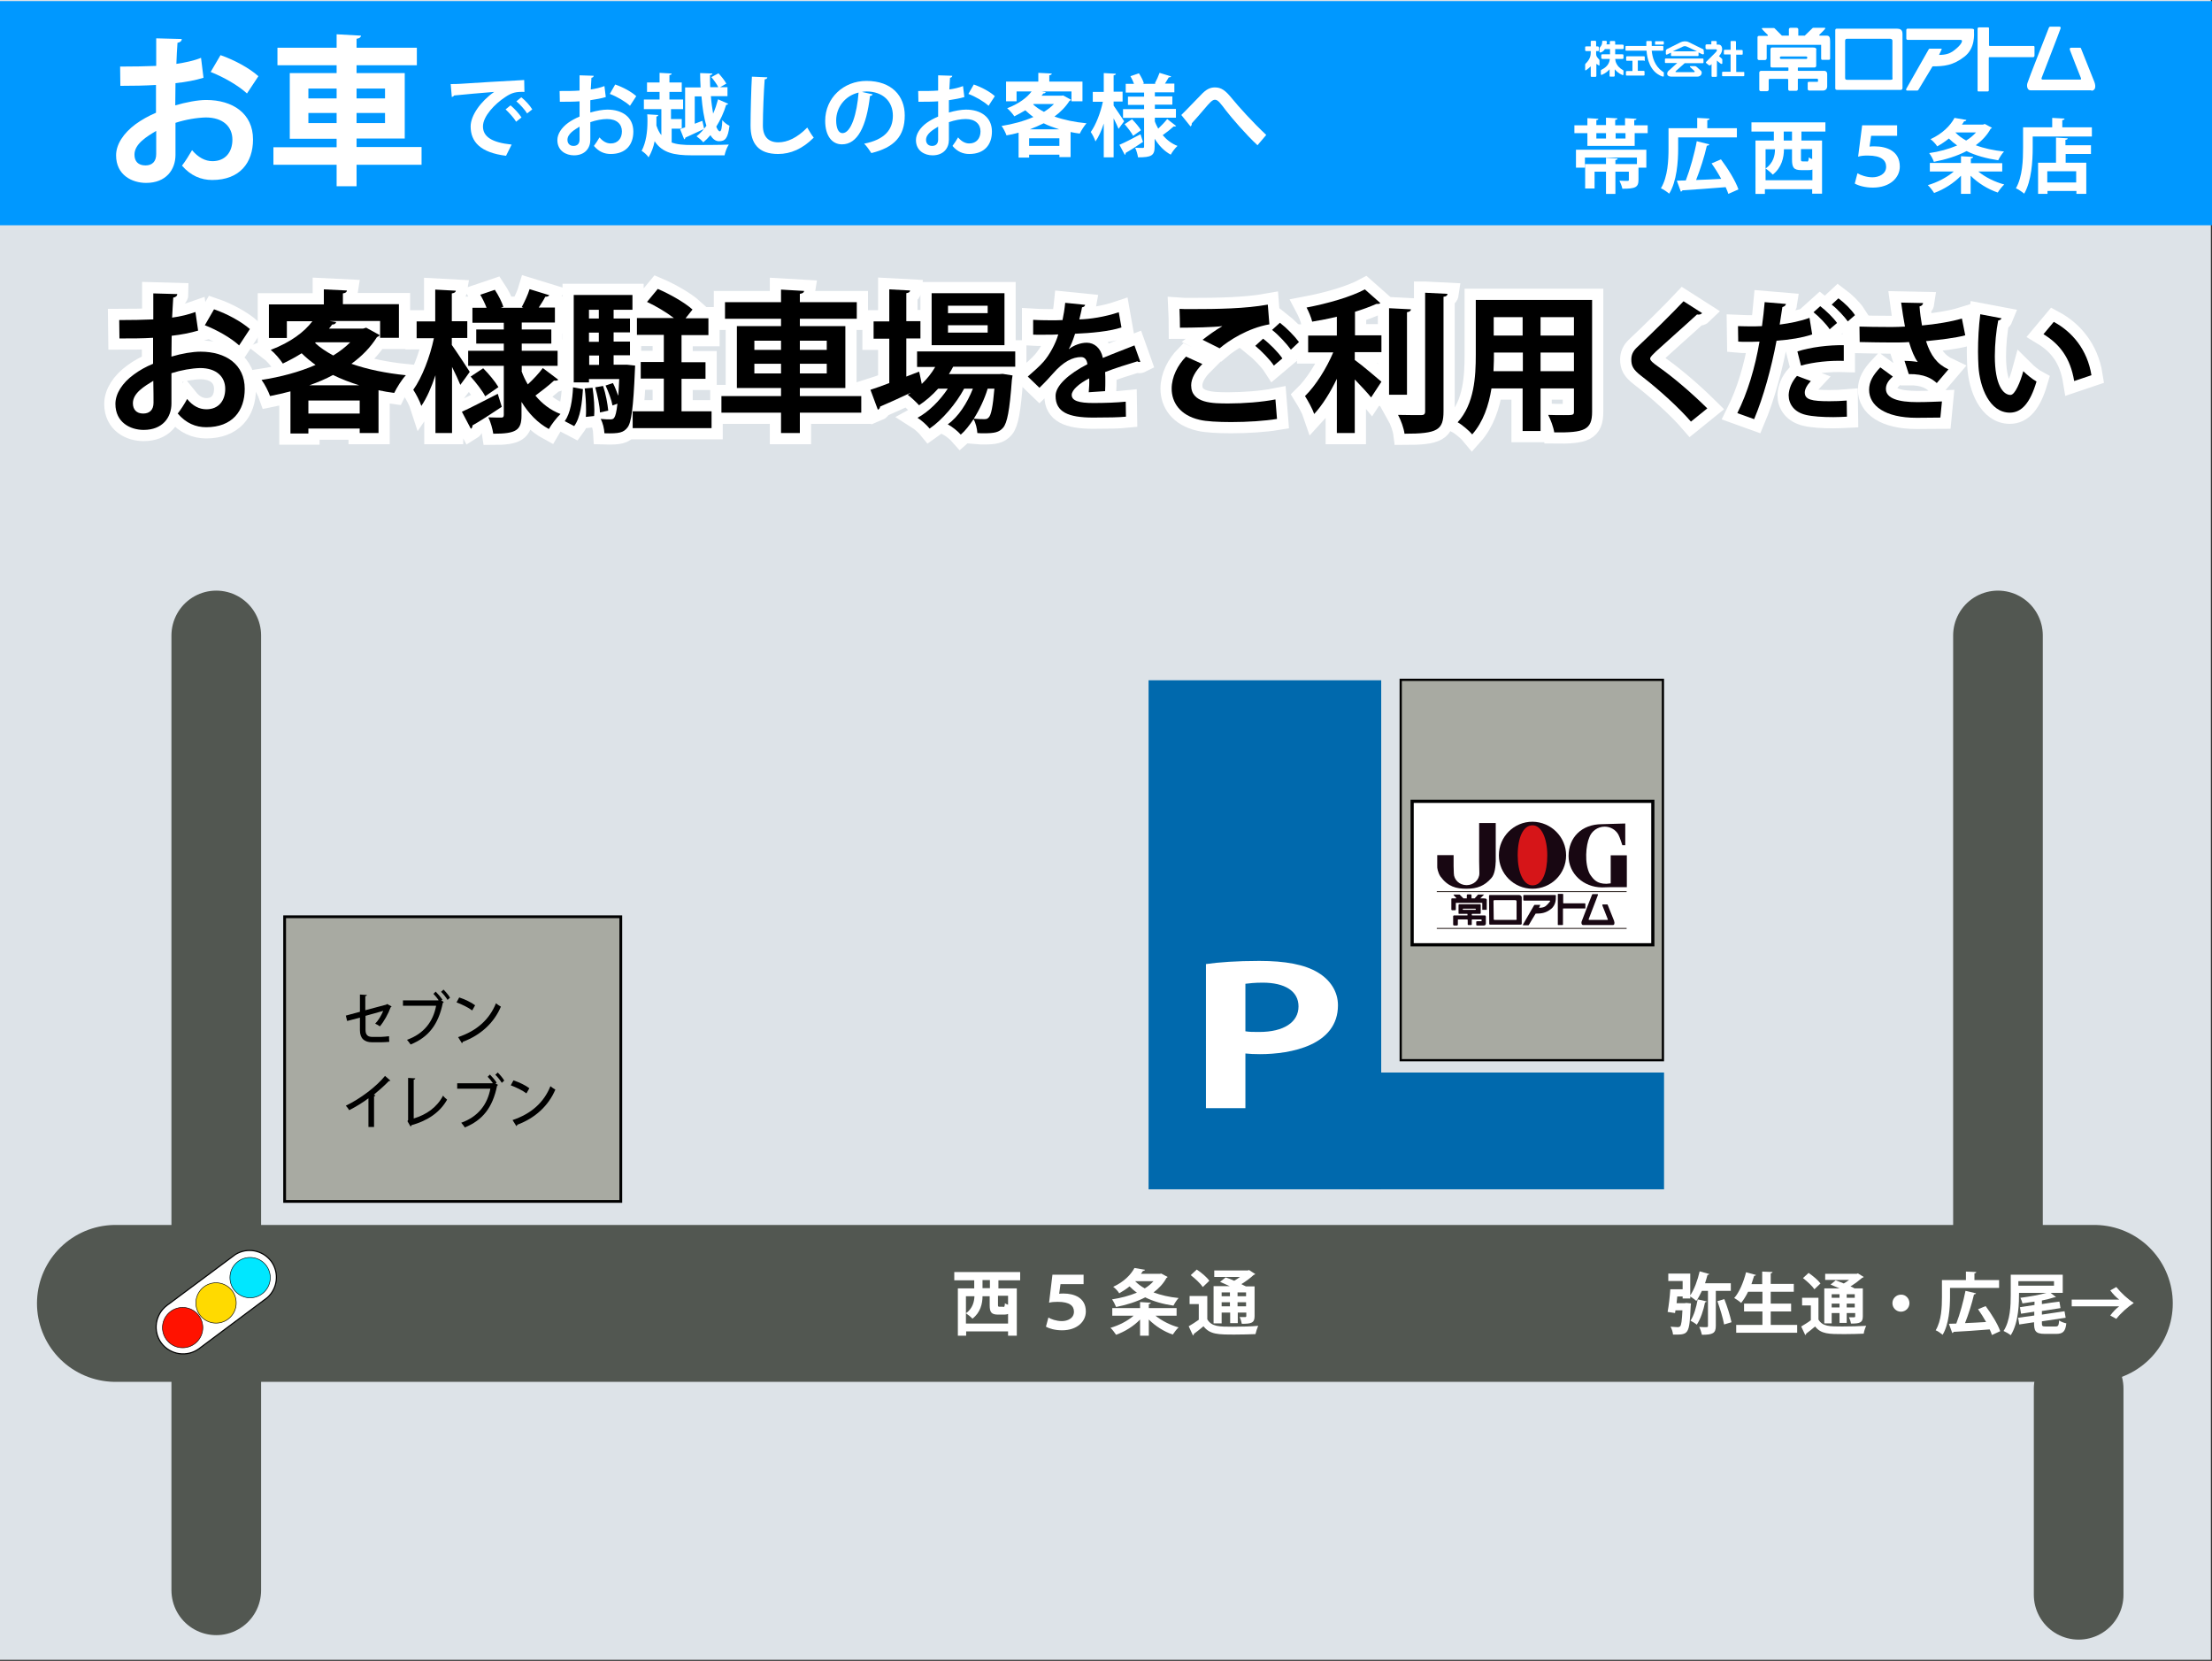
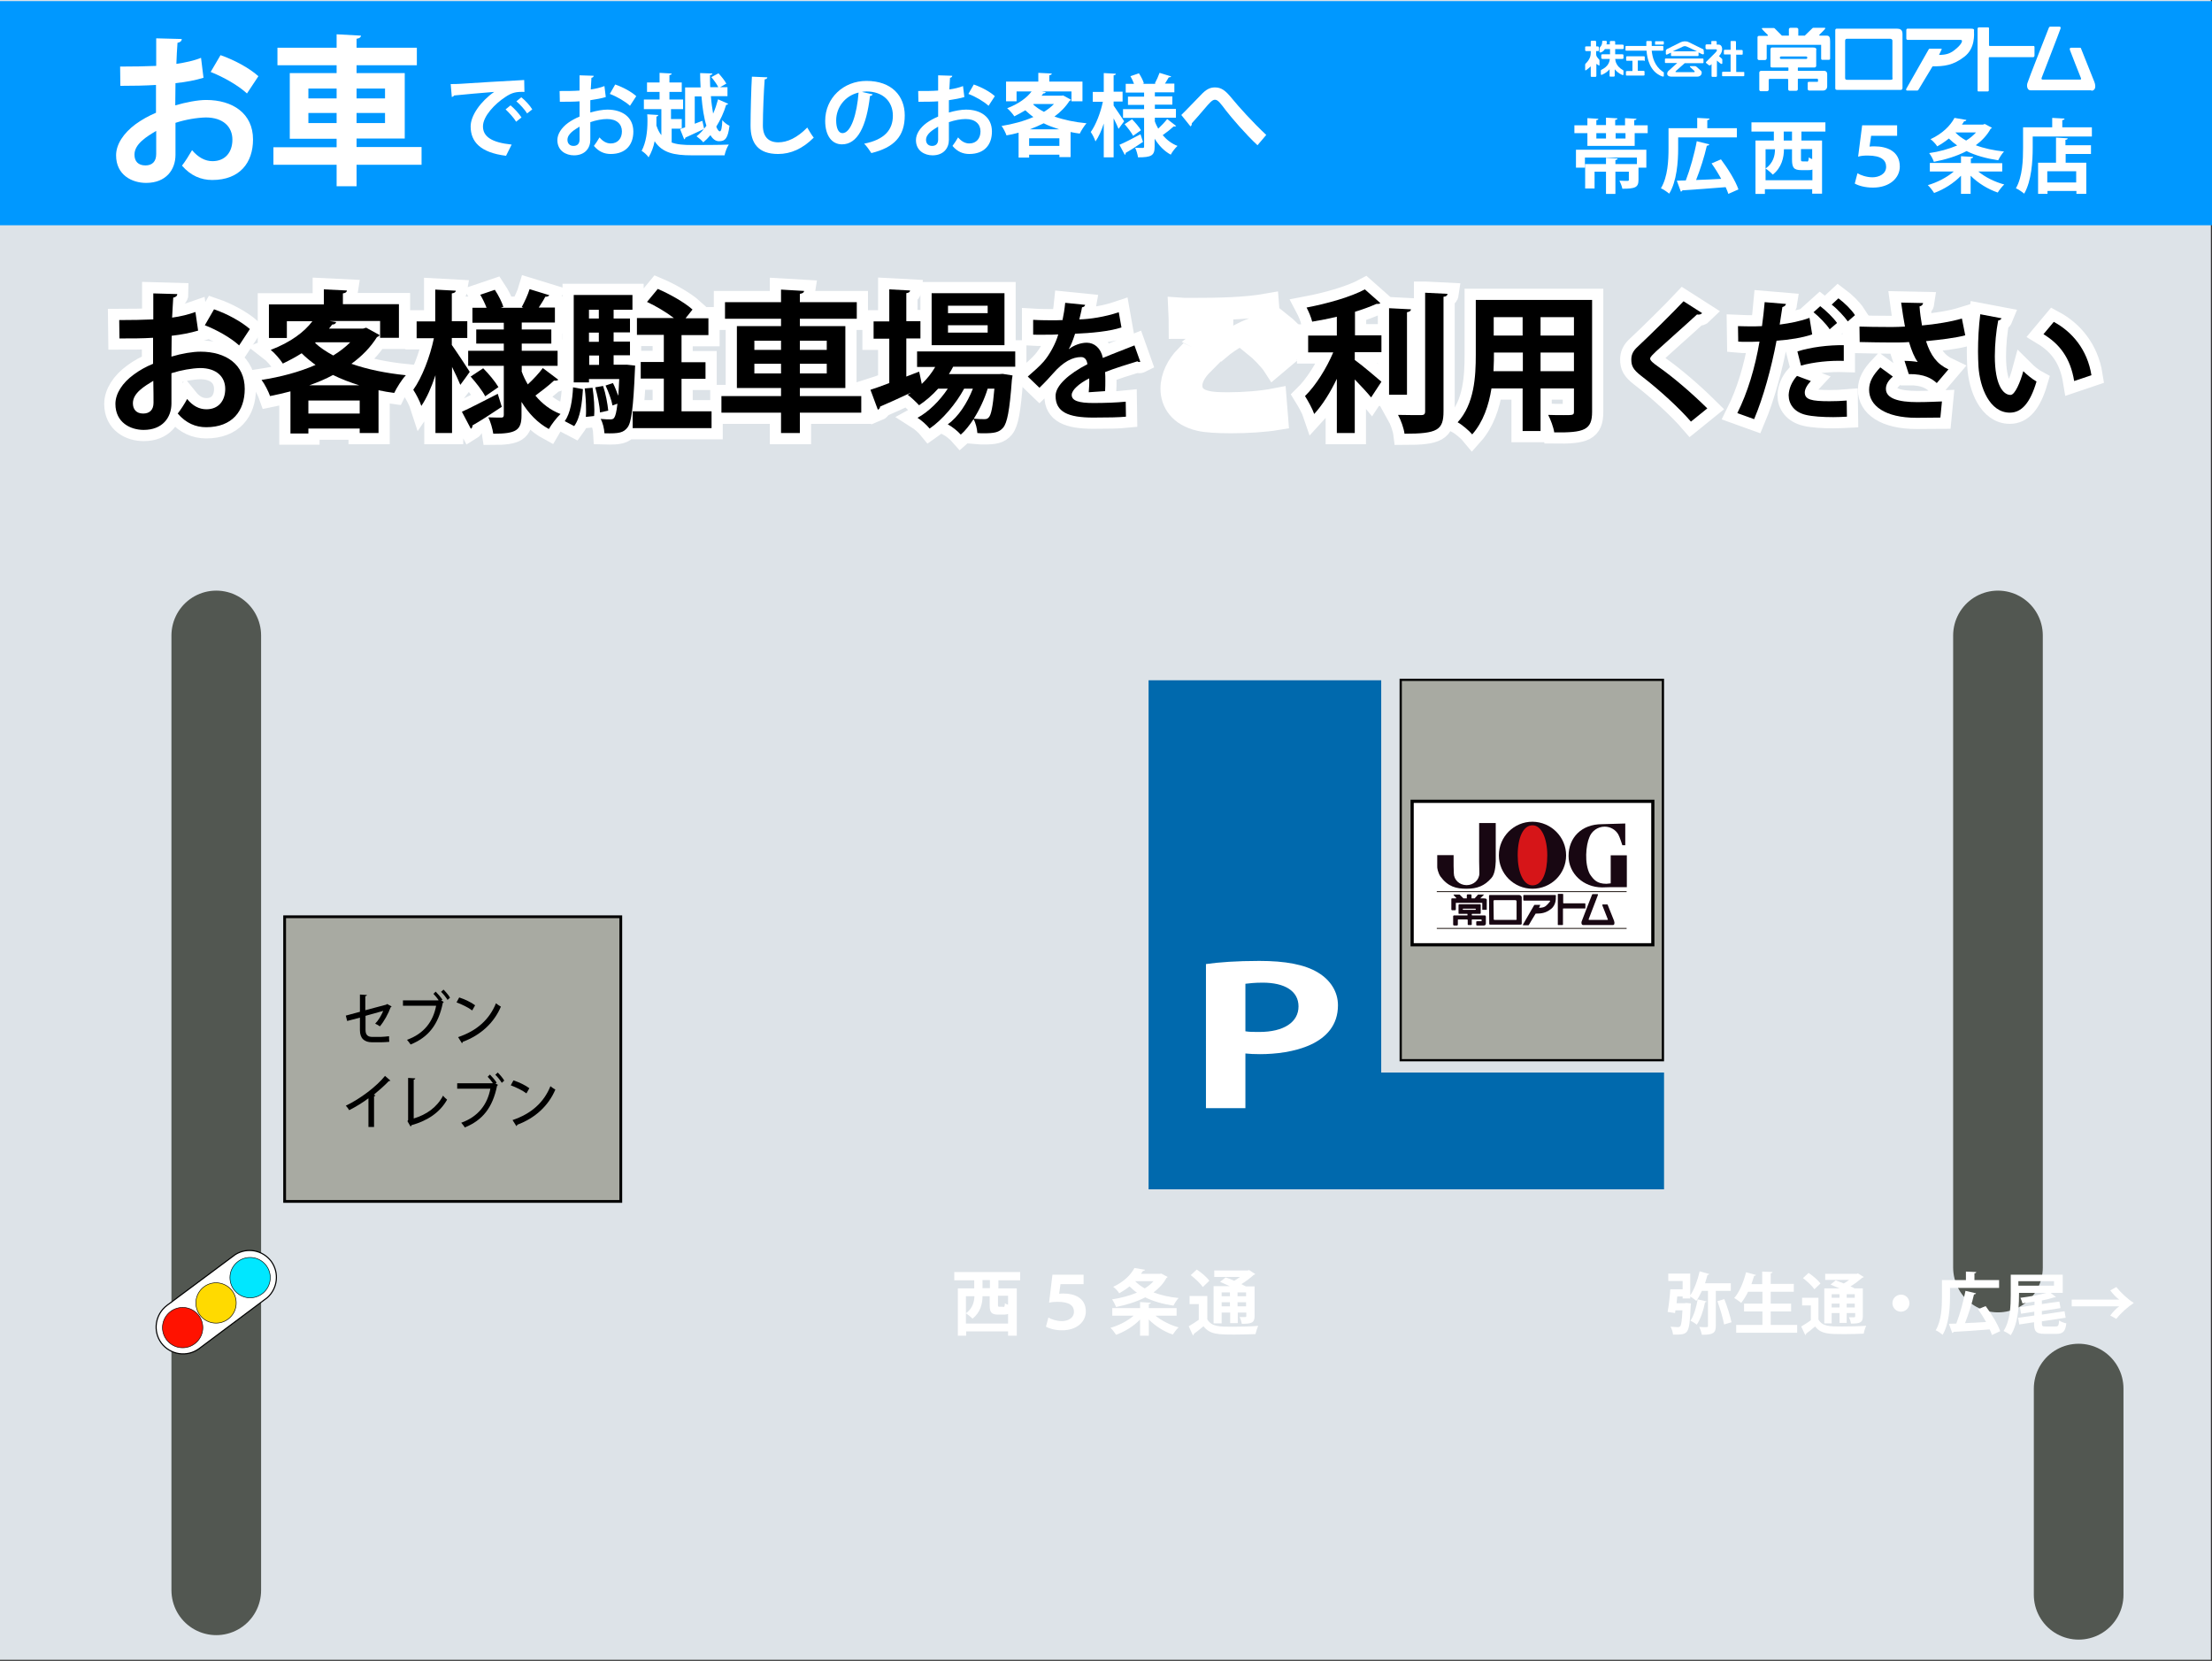
<svg xmlns="http://www.w3.org/2000/svg" version="1.1" x="0px" y="0px" width="987px" height="741px" viewBox="0 0 987 741" style="enable-background:new 0 0 987 741;" xml:space="preserve">
  <rect x="0" y="0" width="987" height="741" fill="#333333" stroke="none" />
  <style type="text/css">
	.st0{fill:#DDE3E8;}
	.st1{fill:#232323;stroke:#525751;stroke-width:40;stroke-linecap:round;stroke-miterlimit:10;}
	.st2{fill:#232323;stroke:#525751;stroke-width:70;stroke-linecap:round;stroke-miterlimit:10;}
	.st3{display:none;fill:#FFFFFF;stroke:#8DB783;stroke-width:20;stroke-linecap:round;stroke-miterlimit:100;}
	.st4{fill:#FFFFFF;}
	.st5{fill:#A8AAA2;stroke:#000000;stroke-width:1.236;stroke-miterlimit:10;}
	.st6{display:none;}
	.st7{display:inline;fill:#FFFFFF;stroke:#000000;stroke-width:0.5;stroke-miterlimit:10;}
	.st8{display:inline;fill:#FF1200;stroke:#000000;stroke-width:0.25;stroke-miterlimit:10;}
	.st9{display:inline;fill:#FFDA00;stroke:#000000;stroke-width:0.25;stroke-miterlimit:10;}
	.st10{display:inline;fill:#00E7FF;stroke:#000000;stroke-width:0.25;stroke-miterlimit:10;}
	.st11{fill:#FFFFFF;stroke:#000000;stroke-width:0.5;stroke-miterlimit:10;}
	.st12{fill:#FF1200;stroke:#000000;stroke-width:0.25;stroke-miterlimit:10;}
	.st13{fill:#FFDA00;stroke:#000000;stroke-width:0.25;stroke-miterlimit:10;}
	.st14{fill:#00E7FF;stroke:#000000;stroke-width:0.25;stroke-miterlimit:10;}
	.st15{fill:#A8AAA2;stroke:#000000;stroke-miterlimit:10;}
	.st16{fill:#0069AD;}
	.st17{fill:none;stroke:#FFFFFF;stroke-width:10;}
	.st18{fill:#0098FF;}
	.st19{fill:#FFFFFF;stroke:#000000;stroke-width:1.422;stroke-miterlimit:10;}
	.st20{fill:#180712;}
	.st21{fill:#D61518;}
	.st22{fill:#211714;}
	.st23{display:inline;fill:#FF0000;}
	.st24{display:none;fill:#FF0000;}
</style>
  <g id="レイヤー_1">
</g>
  <g id="背景下地">
    <rect x="-0.5" y="-0.5" class="st0" width="987" height="741" />
  </g>
  <g id="道路">
    <line class="st1" x1="96.5" y1="709.5" x2="96.5" y2="283.5" />
    <line class="st1" x1="891.5" y1="565.5" x2="891.5" y2="283.5" />
-     <line class="st2" x1="51.5" y1="581.5" x2="934.5" y2="581.5" />
    <line class="st3" x1="20.5" y1="666.3" x2="966.5" y2="666.3" />
    <g>
      <path class="st4" d="M455.1,571.2h-9.6v3.6h8.2v21.1h-3.9V594h-18.7v1.9h-3.7v-21.1h7.3v-3.6h-8.9v-3.7h29.4V571.2z M431.1,590.5    h18.7v-4.3c-0.5,0.2-1,0.3-1.7,0.3h-2.7c-3.1,0-3.8-1.1-3.8-4.2v-4h-3.2c0,3.2-0.9,7.3-4.5,10c-0.5-0.6-2.1-1.9-2.9-2.4    c3.1-2.2,3.7-5.3,3.8-7.6h-3.8V590.5z M441.7,574.7v-3.6h-3.3v3.6H441.7z M447.6,583.1c0.6,0,0.7-0.2,0.8-1.7    c0.3,0.3,0.8,0.5,1.4,0.7v-4h-4.5v4c0,0.8,0.1,0.9,0.7,0.9H447.6z" />
      <path class="st4" d="M469.6,568.7h13.9v4.2h-10.3l-0.6,4.3c0.6-0.1,1.3-0.1,2-0.1c4.6,0,9.9,1.8,9.9,8c0,4.5-3.9,8.4-10.6,8.4    c-3.2,0-5.8-0.8-7.2-1.6l1.1-4.1c1.1,0.7,3.5,1.6,6,1.6c2.5,0,5.4-1.2,5.4-4.2c0-2.6-1.9-4.4-7.3-4.4c-1.6,0-2.7,0.1-3.8,0.4    L469.6,568.7z" />
      <path class="st4" d="M525.1,587h-9.5c2.7,2.2,6.6,4.2,10.3,5.2c-0.9,0.8-2,2.3-2.6,3.2c-3.9-1.3-7.8-3.8-10.7-6.7v7.2h-3.9v-7.2    c-2.9,3-6.8,5.4-10.7,6.8c-0.6-0.9-1.7-2.4-2.5-3.1c3.8-1.1,7.7-3.1,10.3-5.4h-9.5v-3.4h12.4v-2.7l4.8,0.3c0,0.3-0.3,0.5-0.9,0.6    v1.8h12.4V587z M518.2,568.2l2.8,1.5c-0.1,0.2-0.3,0.4-0.5,0.4c-1.4,2.6-3.4,4.7-5.8,6.5c3.3,1.2,7,2.1,11.2,2.5    c-0.8,0.8-1.8,2.4-2.3,3.4c-4.7-0.7-9-1.9-12.6-3.7c-3.9,2-8.4,3.4-13,4.3c-0.4-1-1.2-2.6-1.8-3.4c3.9-0.6,7.7-1.6,11.1-3    c-1.2-0.8-2.3-1.8-3.3-2.8c-1.3,1.1-2.9,2.1-4.6,3.1c-0.5-0.9-1.8-2.3-2.7-2.9c4.8-2.2,7.9-5.4,9.5-8.4l4.7,0.8    c-0.1,0.3-0.4,0.5-0.9,0.5c-0.3,0.4-0.6,0.9-0.9,1.3h8.4L518.2,568.2z M506.5,571.6c1.2,1.2,2.6,2.3,4.3,3.2    c1.5-0.9,2.8-2,3.9-3.2H506.5z" />
      <path class="st4" d="M538.7,578.3v10.3c1.9,3.3,5.4,3.3,11.3,3.3c3.8,0,8.4-0.1,11.4-0.4c-0.4,0.9-1,2.7-1.2,3.7    c-2.4,0.1-5.9,0.2-9.2,0.2c-7.4,0-11.1,0-14-3.7c-1.5,1.2-3,2.5-4.3,3.4c0,0.4-0.1,0.5-0.4,0.7l-1.9-4.1c1.4-0.8,3.1-1.9,4.5-2.9    v-7h-4.1v-3.6H538.7z M534,566.4c2,1.3,4.5,3.4,5.6,5l-2.9,2.8c-1-1.5-3.4-3.8-5.4-5.3L534,566.4z M545.1,585.6v4.8h-3.6v-16.6    h7.2c-1.5-0.7-3-1.3-4.3-1.9l2.5-2c1.2,0.4,2.5,0.9,3.8,1.5c0.9-0.5,1.8-1.1,2.6-1.7h-11.5v-2.9h15l0.5-0.2l2.8,1.8    c-0.1,0.2-0.4,0.3-0.7,0.4c-1.4,1.3-3.4,2.8-5.5,4.1c0.7,0.4,1.4,0.7,2,1h3.9v13.3c0,3.1-1.6,3.4-5.7,3.4c-0.2-0.9-0.5-2.2-1-3    c1,0,2.1,0,2.5,0c0.4,0,0.5-0.2,0.5-0.5v-1.5h-3.8v4.7h-3.4v-4.7H545.1z M548.8,576.6h-3.7v1.7h3.7V576.6z M545.1,582.8h3.7V581    h-3.7V582.8z M556,578.3v-1.7h-3.8v1.7H556z M552.2,582.8h3.8V581h-3.8V582.8z" />
    </g>
    <g>
      <path class="st4" d="M772.3,575.9h-6.7v15.6c0,3.3-1.3,4-6.2,4c-0.2-1-0.7-2.5-1.2-3.5c0.8,0,1.7,0.1,2.3,0.1c1.5,0,1.6,0,1.6-0.6    v-15.6h-2.7c-0.8,1.7-1.6,3.2-2.5,4.5c-0.6-0.6-1.8-1.4-2.7-2v0.9h-3.4v-0.9h-2.4c-0.1,1-0.2,2-0.3,3h3.6l0.8-0.1l2,0.2    c0,0.3,0,0.7-0.1,1.1c-0.6,12.9-0.9,12.9-7.9,12.8c-0.1-1.1-0.5-2.5-1.1-3.5c1.4,0.1,2.6,0.2,3.2,0.2c0.5,0,0.8-0.1,1.1-0.4    c0.5-0.5,0.8-2.5,1-7.1h-3.1l-0.2,1.2l-3.3-0.5c0.5-2.7,1-6.8,1.2-10.1h5.5v-3.7h-6.4v-3.3h9.8v9.7c1.8-2.6,3.3-6.8,4.2-10.7    l4.3,1.2c-0.1,0.2-0.4,0.4-0.8,0.4c-0.3,1.2-0.7,2.4-1.1,3.7h11.5V575.9z M761.5,580.6c-0.1,0.3-0.3,0.4-0.7,0.4    c-0.7,3.6-2,7.5-3.7,10c-0.7-0.6-2-1.4-2.8-1.8c1.5-2.2,2.6-5.9,3.2-9.5L761.5,580.6z M769.3,590.9c-0.5-2.8-1.8-7.1-3-10.4    l3.1-0.9c1.3,3.3,2.6,7.4,3.2,10.3L769.3,590.9z" />
      <path class="st4" d="M790.1,591.1h11.8v3.5h-27.2v-3.5h11.7v-6h-8.2v-3.5h8.2v-5.3H780c-0.9,1.9-2,3.6-3.1,5    c-0.7-0.7-2.2-1.7-3.1-2.2c2.3-2.5,4.2-7.2,5.3-11.5l4.4,1.2c-0.1,0.3-0.4,0.4-0.8,0.4c-0.4,1.2-0.8,2.5-1.2,3.7h4.8v-5.6l4.6,0.2    c0,0.3-0.3,0.5-0.8,0.6v4.7h10.3v3.5h-10.3v5.3h9.1v3.5h-9.1V591.1z" />
      <path class="st4" d="M811.4,579v9.7c1.8,3.1,5,3.1,10.6,3.1c3.6,0,7.8-0.1,10.7-0.3c-0.4,0.8-1,2.5-1.1,3.5    c-2.3,0.1-5.5,0.2-8.6,0.2c-7,0-10.4,0-13.1-3.4c-1.4,1.2-2.8,2.3-4,3.2c0,0.4-0.1,0.5-0.4,0.6l-1.8-3.8c1.3-0.8,2.9-1.7,4.3-2.8    v-6.6h-3.9V579H811.4z M807,567.9c1.9,1.3,4.2,3.2,5.3,4.7l-2.7,2.6c-0.9-1.4-3.2-3.5-5.1-5L807,567.9z M817.3,585.9v4.5H814    v-15.6h6.8c-1.4-0.6-2.8-1.2-4-1.7l2.3-1.9c1.1,0.4,2.3,0.9,3.6,1.4c0.8-0.5,1.7-1,2.4-1.6h-10.7v-2.7h14.1l0.5-0.2l2.6,1.6    c-0.1,0.2-0.4,0.3-0.7,0.4c-1.4,1.2-3.2,2.6-5.2,3.8c0.7,0.3,1.3,0.6,1.8,0.9h3.7v12.5c0,2.9-1.5,3.2-5.3,3.2    c-0.1-0.9-0.5-2-0.9-2.8c1,0,2,0,2.3,0c0.4,0,0.5-0.2,0.5-0.5v-1.4H824v4.4h-3.2v-4.4H817.3z M820.8,577.4h-3.5v1.6h3.5V577.4z     M817.3,583.3h3.5v-1.7h-3.5V583.3z M827.6,579v-1.6H824v1.6H827.6z M824,583.3h3.6v-1.7H824V583.3z" />
      <path class="st4" d="M852,581.4c0,2.1-1.7,3.8-3.8,3.8c-2.1,0-3.8-1.7-3.8-3.8s1.7-3.8,3.8-3.8C850.3,577.5,852,579.3,852,581.4z" />
      <path class="st4" d="M870.1,574.5v4.2c0,4.8-0.5,12.2-3.3,16.8c-0.7-0.6-2.2-1.7-3.1-2c2.6-4.3,2.8-10.5,2.8-14.8v-7.6h10.7v-3.8    l4.6,0.2c0,0.3-0.2,0.5-0.8,0.6v3h11v3.5H870.1z M886,582.7c2.6,3.5,5.4,8,6.5,11.2l-3.7,1.7c-0.2-0.8-0.6-1.6-1-2.5    c-5.9,0.5-12.1,0.9-16.1,1.1c-0.1,0.3-0.3,0.5-0.6,0.5l-1.5-4.1l3.3-0.1c1.6-4.1,3.2-10,4.1-14.6l4.7,1.1    c-0.1,0.3-0.5,0.5-0.9,0.5c-0.9,4-2.5,9-4,12.8c2.9-0.1,6.2-0.3,9.4-0.5c-1.1-2-2.4-4-3.6-5.7L886,582.7z" />
      <path class="st4" d="M911.1,590.4c0,1.2,0.2,1.4,1.7,1.4h4.4c1.2,0,1.4-0.4,1.6-2.7c0.8,0.6,2.2,1.1,3.2,1.3    c-0.4,3.6-1.5,4.7-4.5,4.7h-5.1c-4.4,0-4.8-1.5-4.8-5.2l-6.6,1l-0.5-3l7.2-1v-1.7l-5.9,0.9l-0.5-2.9l6.5-1v-1.5    c-1.8,0.3-3.7,0.5-5.4,0.8c-0.1-0.7-0.6-1.9-0.9-2.5c4-0.5,8.5-1.3,11.6-2.2h-12.2c0,3.8,0,13.1-3.7,18.9    c-0.7-0.6-2.3-1.5-3.2-1.9c3-4.6,3.2-11.4,3.2-16.2v-8.9h23.2v8.1H915l2.4,1.9c-0.2,0.1-0.5,0.1-0.8,0.1c-1.5,0.5-3.4,1-5.5,1.4    v1.6c3-0.5,5.4-0.8,7.8-1.1c0.2,0.9,0.3,1.8,0.5,2.9l-8.3,1.3v1.6l10.1-1.5l0.5,2.9l-10.6,1.6V590.4z M900.6,571.6v2h15.9v-2    H900.6z" />
      <path class="st4" d="M924.4,582.9v-3.1h21.2c-1.3-0.9-2.9-2.6-4-4.1l2.7-1.5c2.1,2.6,5.1,5.4,7.8,7.1c-2.7,1.8-5.8,4.5-7.8,7.1    l-2.7-1.5c1.1-1.5,2.7-3.2,4-4.1H924.4z" />
    </g>
    <line class="st1" x1="927.5" y1="711.5" x2="927.5" y2="619.5" />
  </g>
  <g id="ランドマーク">
    <rect id="ロイズ" x="127" y="409" class="st5" width="150" height="127" />
    <g>
      <path d="M174.7,449c0,0.2-0.2,0.3-0.4,0.4c-1,2.8-3,6.4-4.8,8.5c-0.5-0.4-1.4-0.9-2.1-1.2c1.5-1.5,2.8-3.8,3.6-5.7l-7.9,2.2v6.3    c0,2.3,1.1,3.1,3,3.1h3.9c0.9,0,2.7-0.2,3.6-0.3c0,0.8,0,1.8,0.1,2.5c-1,0.1-2.7,0.2-3.7,0.2h-4c-3.4,0-5.4-1.7-5.4-5.4V454    l-5.7,1.5l-0.6-2.4l6.3-1.7v-7.7l3.1,0.2c0,0.3-0.3,0.5-0.7,0.5v6.3l9.4-2.5l0.3-0.3L174.7,449z" />
      <path d="M194.4,442.4c1,1,2.3,2.5,3,3.6l-0.5,0.4l1.1,0.6c-0.1,0.2-0.2,0.3-0.4,0.4c-2,9.8-6.5,15.4-14.4,18.6    c-0.4-0.7-1.2-1.6-1.6-2.1c7.6-2.7,11.7-8.2,13-15.2h-14.8v-2.4h15.7l0.2-0.1c-0.7-1-1.6-2.1-2.3-2.8L194.4,442.4z M199.7,446.1    c-0.6-1-1.9-2.7-2.9-3.6l1.1-1c1,1,2.3,2.5,2.9,3.6L199.7,446.1z" />
      <path d="M204.9,445c2.5,0.8,5.4,2.2,7.1,3.5l-1.3,2.3c-1.7-1.3-4.6-2.7-7-3.6L204.9,445z M204.4,462.7c8.4-2.8,14-7.9,16.9-15.1    c0.7,0.6,1.5,1.1,2.2,1.5c-3,7.1-8.9,12.7-17,15.7c0,0.3-0.2,0.5-0.4,0.6L204.4,462.7z" />
      <path d="M174.2,482.1c-0.1,0.1-0.3,0.2-0.5,0.2c-0.1,0-0.1,0-0.2,0c-1.9,2-4.4,4.2-6.7,6.1c0.2,0.1,0.5,0.2,0.7,0.3    c0,0.2-0.3,0.4-0.6,0.4v13.7h-2.5v-12.8c-2.4,1.8-5.6,3.8-8.6,5.3c-0.3-0.6-1-1.5-1.5-2c6.5-3.1,13.7-8.6,17.5-13.3L174.2,482.1z" />
      <path d="M184.6,499c5.7-1.7,10.4-5,13.1-10.2c0.4,0.6,1.3,1.4,1.8,1.8c-3.2,5.7-8.7,9.4-15.9,11.4c0,0.2-0.2,0.5-0.4,0.6l-1.4-2.4    l0.3-0.5v-18.8l3.2,0.2c0,0.3-0.2,0.5-0.7,0.6V499z" />
      <path d="M218.6,479.4c1,1,2.3,2.5,3,3.6l-0.5,0.4l1.1,0.6c-0.1,0.2-0.2,0.3-0.4,0.4c-2,9.8-6.5,15.4-14.4,18.6    c-0.4-0.7-1.2-1.6-1.6-2.1c7.6-2.7,11.7-8.2,13-15.2H204v-2.4h15.7l0.2-0.1c-0.7-1-1.6-2.1-2.3-2.8L218.6,479.4z M223.9,483.1    c-0.6-1-1.9-2.7-2.9-3.6l1.1-1c1,1,2.3,2.5,2.9,3.6L223.9,483.1z" />
      <path d="M229.1,482c2.5,0.8,5.4,2.2,7.1,3.5l-1.3,2.3c-1.7-1.3-4.6-2.7-7-3.6L229.1,482z M228.7,499.7c8.4-2.8,14-7.9,16.9-15.1    c0.7,0.6,1.5,1.1,2.2,1.5c-3,7.1-8.9,12.7-17,15.7c0,0.3-0.2,0.5-0.4,0.6L228.7,499.7z" />
    </g>
    <g id="信号2" class="st6">
      <path class="st7" d="M536.3,489.7c4.6-4.1,5.3-11.2,1.5-16.2s-10.8-6.2-16-2.9l0,0L492.3,493l0,0c-0.3,0.2-0.6,0.4-0.8,0.6    c-5.3,4-6.3,11.5-2.3,16.8c4,5.3,11.5,6.3,16.8,2.3c0.3-0.2,0.5-0.4,0.8-0.6l0,0L536.3,489.7L536.3,489.7z" />
      <circle class="st8" cx="498.6" cy="503.5" r="9" />
      <circle class="st9" cx="513.4" cy="492.3" r="9" />
      <circle class="st10" cx="528.5" cy="480.8" r="9" />
    </g>
    <g id="信号_xFF11_">
      <path class="st11" d="M119.3,578.9c4.6-4.1,5.4-11.1,1.7-16.2c-3.8-5-10.7-6.3-16-3l0,0l-29.7,22.1l0,0c-0.3,0.2-0.6,0.4-0.8,0.6    c-5.3,4-6.4,11.5-2.5,16.8c4,5.3,11.5,6.4,16.8,2.5c0.3-0.2,0.5-0.4,0.8-0.6l0,0L119.3,578.9L119.3,578.9z" />
      <circle class="st12" cx="81.5" cy="592.3" r="9" />
      <circle class="st13" cx="96.4" cy="581.3" r="9" />
      <circle class="st14" cx="111.6" cy="570" r="9" />
    </g>
  </g>
  <g id="レイヤー_15">
    <rect x="625" y="303.3" class="st15" width="117" height="169.7" />
    <rect id="P背景小_00000143594162276657166200000017728776453027755695_" x="512.5" y="303.5" class="st16" width="103.8" height="227.1" />
    <rect id="P背景小_00000111189779431789420920000003507786992797795733_" x="606.5" y="478.5" class="st16" width="136" height="52.1" />
    <g id="P小_00000116225057551578612630000013044257610848900274_">
      <path class="st4" d="M538.1,430.1c5.7-0.8,13.6-1.4,23.8-1.4c11.6,0,20.3,1.6,26.2,5.2c5.5,3.3,8.9,8.5,8.9,14.6    c0,17.9-21.1,21.8-34.8,21.8c-2.5,0-4.7-0.1-6.5-0.3v24.4h-17.6V430.1z M555.7,460.1c1.7,0.3,3.6,0.3,6.2,0.3    c11,0,17.5-4.4,17.5-11.4c0-6.9-6.2-10.6-16-10.6c-3.6,0-6.1,0.3-7.7,0.5V460.1z" />
    </g>
  </g>
  <g id="駐車用あります">
    <g>
      <path class="st17" d="M88.4,147.5c-3.4,1-7.3,1.8-11.8,2.3c0,3.2-0.1,6.5-0.1,9.3c4.6-1.4,9.5-2.2,13-2.2    c11.2,0,19.7,5.6,19.7,16.6c0,9.9-5.6,17.1-17.2,17.1c-4.7,0-9-1.8-12.7-6.1c1.4-1.8,3.1-4.4,4.2-6.5c2.5,3.1,5.4,4.6,8.6,4.6    c5.5,0,8.4-3.9,8.4-9.1c0-5.4-3.9-9.3-11.2-9.3c-3.7,0.1-8.4,0.9-12.8,2.3v13.5c0,6.3-4,11.8-12.4,11.8c-5.9,0-12.6-3.3-12.6-11.6    c0-4.6,3.1-9.4,8.2-13.1c2.4-1.8,5.4-3.5,8.6-4.8v-11.6c-4.5,0.3-9.5,0.3-15,0.3l-0.1-8.2c5.6,0,10.7-0.1,15.2-0.3v-11.6l10.7,0.3    c0,0.8-0.7,1.4-1.8,1.6c-0.2,2.7-0.3,5.8-0.5,8.9c3.8-0.5,7.3-1.4,10.4-2.5L88.4,147.5z M68.4,169.9c-3.9,2.4-9.1,5.4-9.1,10    c0,2.8,1.6,4.6,4.6,4.6c2.8,0,4.6-1.6,4.6-4.8C68.5,177.9,68.5,173.9,68.4,169.9z M106.7,154.1c-3.7-3.4-9.9-6.9-15.3-9l4.1-7.1    c5.9,2,12.2,5.5,16,8.8L106.7,154.1z" />
      <path class="st17" d="M163.4,146.2l6,3.3c-0.2,0.5-0.7,0.7-1.2,0.9c-2.9,4.6-6.7,8.5-11.4,11.9c7.1,2.5,15.4,4.2,24.3,5.1    c-1.8,1.9-4.1,5.6-5.2,7.9c-2.4-0.3-4.7-0.7-7-1.2v19.1h-8.4v-2h-22.9v2.2h-8v-18.8c-3,0.8-6.1,1.5-9.1,2.1    c-0.7-2-2.4-5.4-3.8-7.2c8.4-1.3,16.8-3.5,24.1-6.7c-2.2-1.6-4.3-3.3-6.2-5.2c-2.5,1.6-5.3,3.1-8.4,4.6c-1.2-1.9-3.7-4.8-5.4-6.1    c8.9-3.4,15-8,18.6-12.8H128v7.5h-8v-15h24.5v-6.7l10.3,0.5c-0.1,0.7-0.5,1.1-1.8,1.3v4.8h25v15h-8.4v-7.5h-22.6l3,0.5    c-0.2,0.7-0.8,1.1-1.8,1.1c-0.4,0.6-0.9,1.2-1.4,1.8H162L163.4,146.2z M137.6,184.5h22.9v-5.8h-22.9V184.5z M160.3,171.9    c-4.1-1.3-8.1-2.8-11.7-4.6c-3.3,1.8-6.9,3.3-10.6,4.6H160.3z M140.9,152.7l-0.3,0.3c2.2,2.1,5,3.9,8.1,5.6    c2.9-1.8,5.4-3.7,7.6-5.9H140.9z" />
      <path class="st17" d="M201.6,150.9v3c1.8,2.5,6.8,10.1,8,12c-1.3,1.8-2.5,3.6-4.2,5.8c-0.8-2-2.2-5-3.7-8v29.5h-7.4v-25.8    c-1.8,5.4-3.9,10.2-6.3,13.7c-0.7-2.2-2.4-5.4-3.6-7.2c3.9-5.4,7.5-14.8,9.2-23h-7.7v-7.5h8.3v-14.2l9.2,0.5    c-0.1,0.6-0.5,1-1.8,1.2v12.4h6.9v7.5H201.6z M206.1,183.7c4-1.8,10.1-5,16-8l1.8,5.8c-4.8,3.2-9.7,6.4-13.1,8.3    c0.1,0.6-0.2,1.2-0.7,1.5L206.1,183.7z M232.7,165.5c0.7,2.1,1.7,4.1,2.8,6c2.4-2.2,5.1-5.1,6.7-7.3l6.9,5.2    c-0.3,0.4-1.1,0.5-1.9,0.4c-2,1.9-5.6,4.7-8.3,6.7c3,3.6,6.7,6.5,11.2,8.2c-1.7,1.6-4,4.6-5.2,6.7c-5-2.7-9-6.9-12.2-12.1v6    c0,6.7-2.4,8.2-12.6,8.2c-0.3-2.1-1.2-5.3-2.2-7.3c2.3,0.1,5,0.1,5.8,0.1s1.1-0.3,1.1-1.2v-21.9h-15.9v-6.7h15.9v-3.2h-12.3v-6.3    h12.3V144h-14v-6.7h6.3c-0.7-1.9-1.8-4.1-2.8-5.8l6.5-2.2c1.6,2.4,3.2,5.6,3.8,7.6l-1.1,0.4h10l-0.7-0.3c1.2-2.2,2.8-5.6,3.5-8    l8.8,2.7c-0.3,0.5-0.9,0.7-1.8,0.7c-0.7,1.4-1.8,3.1-2.9,4.8h7.2v6.7h-14.8v3.1h13.2v6.3h-13.2v3.2h16v6.7h-16V165.5z     M216.5,176.8c-1.2-2.4-4.1-6.1-6.5-8.8l5.6-3.7c2.5,2.5,5.4,6,6.8,8.4L216.5,176.8z" />
      <path class="st17" d="M260.1,173.6c-0.4,6.3-1.1,12.7-3.9,16.5l-4.2-2.2c2.5-3.5,3.4-9.3,3.7-15.1L260.1,173.6z M279.7,162.7    l3.7,0.4c0,0.6-0.1,1.4-0.1,2c-0.7,16.9-1.6,23.5-3.3,25.6c-1.8,2.3-3.6,2.8-10.3,2.6c-0.1-2-0.7-4.7-1.7-6.4    c1.9,0.2,3.5,0.2,4.3,0.2c0.8,0,1.4-0.1,1.8-0.8c0.5-0.7,1-2.5,1.4-6.2l-2.2,0.8c-0.4-2.4-1.8-6.1-3.1-8.9l3.3-1.1    c0.9,1.7,1.6,3.7,2.3,5.5h0.1c0.1-2,0.3-4.4,0.4-7.3h-13.5v1.5H256v-39h26.2v6.6h-8.4v3.9h7.3v6.2h-7.3v4.1h7.3v6.1h-7.3v4.2h4.3    L279.7,162.7z M261.4,186c0.1-0.9,0.1-1.9,0.1-2.9c0-3.1-0.2-6.7-0.6-9.8l3.5-0.3c0.6,4,1,9.2,0.7,12.6L261.4,186z M267.2,138.2    h-4.4v3.9h4.4V138.2z M267.2,152.5v-4.1h-4.4v4.1H267.2z M262.9,158.6v4.2h4.4v-4.2H262.9z M267.7,184c-0.1-3-1.1-7.6-2.1-11.2    l3.5-0.6c1.2,3.5,2,8,2.3,11L267.7,184z M304.2,183.5h13.3v7.5h-35.2v-7.5h13.9v-14.6h-10.3v-7.4h10.3v-12.1h-12v-7.5h16.5    c-3.4-2.6-8.1-5.4-12-7.2l4.8-5.8c5.2,2.2,12.1,6.1,15.5,9.2l-3.1,3.9h10.2v7.5h-12v12.1h10.7v7.4h-10.7V183.5z" />
      <path class="st17" d="M384.3,176.7v7.4h-27.4v9.1h-8.4v-9.1h-26.6v-7.4h26.6v-3.6h-19.7v-27.6h19.7v-3.3h-25v-7.4h25v-5.6    l10.3,0.6c-0.1,0.7-0.6,1.1-1.9,1.3v3.7h25.4v7.4h-25.4v3.3h20.3v27.6h-20.3v3.6H384.3z M336.6,152v4.1h11.9V152H336.6z     M336.6,166.6h11.9v-4.3h-11.9V166.6z M368.9,152h-12v4.1h12V152z M368.9,166.6v-4.3h-12v4.3H368.9z" />
      <path class="st17" d="M453,163.6h-27.7c-0.6,1.2-1.2,2.2-1.9,3.3h22.4l1.6-0.1l4.4,0.7c-0.1,0.6-0.2,1.4-0.3,2    c-1,13.7-2.1,19.2-3.9,21.3c-1.8,2.1-3.9,2.5-8.6,2.5c-0.9,0-1.8,0-2.9-0.1c-0.1-1.8-0.7-4.5-1.7-6.2c-1.8,2.7-3.7,5.2-5.7,6.9    c-1.4-1.6-3.8-3.5-5.8-4.6c4.7-3.3,8.7-9.5,11.2-15.9h-3.9c-3.6,6.7-9.7,13.9-15.4,17.8c-1.3-1.6-3.5-3.6-5.4-4.8    c5-2.7,10-7.7,13.5-13h-4.3c-2.6,2.9-5.5,5.4-8.5,7.4c-1.2-1.3-3.6-3.6-5.1-4.7c0.4-0.2,0.8-0.4,1.2-0.7v-0.1    c-5.1,2.4-10,4.6-13.5,6.1c0,0.7-0.5,1.2-1,1.4l-3.3-8.9c2.3-0.7,5.2-1.8,8.4-3v-19.8h-7v-7.7h7v-14.3l9.3,0.5    c-0.1,0.7-0.5,1-1.7,1.2v12.5h6.3v7.7h-6.3V168l5.7-2.2c0.1,0.1,0.1,0.3,1.2,5.5c2.3-2.2,4.4-4.8,6-7.6h-8.1v-6.9H453V163.6z     M448.2,130.8V154h-32.5v-23.2H448.2z M440.7,139.7v-3.3H423v3.3H440.7z M440.7,148.4v-3.3H423v3.3H440.7z M440.7,173.4    c-1.4,4.6-3.6,9.3-6.2,13.4c2,0.2,3.8,0.2,4.7,0.2s1.4-0.1,2-0.8c1-1,1.8-4.5,2.5-12.8H440.7z" />
      <path class="st17" d="M508.8,161.4c-0.2,0.1-0.3,0.1-0.5,0.1c-0.3,0-0.6-0.1-0.8-0.3c-4.3,1.3-10.1,3.1-14.4,4.8    c0.1,1.2,0.1,2.5,0.1,3.9c0,1.4,0,2.9-0.1,4.6l-7.3,0.5c0.2-2.1,0.3-4.5,0.2-6.2c-4.5,2.3-7.8,5.2-7.8,7.4c0,2.6,3.2,3.6,9.7,3.6    c5.1,0,10.7-0.2,14.4-0.6l0.1,6.7c-3,0.3-8,0.4-14.6,0.4c-11.2,0-16.8-2.5-16.8-9.7c0-4.6,6-9.9,14.2-14.1c-0.2-1.7-1-3.2-2.8-3.2    c-3.8,0-7.9,2-12.6,7.4c-1.4,1.6-3.5,3.9-6,6.3l-5.2-5c2.4-2.1,5.3-4.6,7.1-6.7c2.6-3,5.4-8.1,6.5-12.1l-2.2,0.1    c-1.3,0-7.5,0.1-9,0v-6.6c3.2,0.2,7.4,0.2,10,0.2l3.1-0.1c0.5-2.4,0.9-4.7,1.2-7.7l8.9,0.9c-0.1,0.6-0.6,1-1.4,1.1    c-0.3,1.9-0.8,3.6-1.2,5.4c4.6-0.1,11.4-1.1,17.6-3.2l1.2,6.8c-5.6,1.8-13.6,2.5-20.7,2.8c-1,3.1-2,5.6-2.8,6.8h0.1    c2.1-1.6,5.1-2.8,7.9-2.8c3.4,0,6.3,2.4,7.2,6.8c4.5-1.9,9.9-3.9,14.1-5.6L508.8,161.4z" />
      <path class="st17" d="M569.8,186.9c-5.4,0.9-13.3,1.4-20.4,1.4c-5.9,0-11.3-0.3-14.1-1c-8.8-2-12.5-7.8-12.5-13.9    c0-5.3,2.7-10.5,6.4-14.3l7.3,3.3c-3.1,3.1-5,6.5-5,9.5c0,8.1,9.7,8.1,16.7,8.1c6.7,0,14.8-0.6,20.9-1.8L569.8,186.9z     M536.6,151.6c2.3-1.8,6-4.5,8.7-6v-0.1c-3.5,0.5-13.1,0.7-18.8,0.7c0-2.1-0.1-6.5-0.2-8.4c1.3,0.1,2.9,0.1,4.8,0.1    c12.6,0,24.6-0.2,34.6-2l0.7,8.8c-9.7,1.7-18.2,7.3-22.2,10.7L536.6,151.6z M568.4,163.1c-1.6-2.5-5.8-6.8-8.3-8.8l3.5-3.2    c2.9,2.2,6.7,6,8.6,8.8L568.4,163.1z M576,156c-1.7-2.4-5.6-6.7-8.4-8.8l3.5-3.2c3.1,2.4,6.6,6,8.5,8.6L576,156z" />
      <path class="st17" d="M604.5,157.1v3.5c3.4,2.4,10.1,8.2,11.9,9.7l-4.6,7c-1.7-2.1-4.6-5.2-7.3-8v23.9h-8V169    c-2.9,6.1-6.5,11.8-10.1,15.7c-0.8-2.4-2.8-5.9-4.1-8c4.8-4.7,9.6-12.4,12.6-19.5h-11.2v-7.5h12.8v-8.4c-3.7,0.9-7.4,1.6-11,2.2    c-0.4-1.8-1.6-4.6-2.5-6.3c9.5-1.8,19.9-4.8,26-8.1l6.9,6.1c-0.3,0.4-0.8,0.4-1.8,0.4c-2.7,1.2-5.9,2.4-9.5,3.5v10.5h11.8v7.5    H604.5z M629.6,138c-0.1,0.7-0.6,1.1-1.8,1.3v36.8h-8v-38.6L629.6,138z M636,130.6l9.9,0.5c-0.1,0.7-0.5,1.2-1.8,1.3v51.1    c0,8.4-2.7,10-17.4,10c-0.3-2.4-1.6-6.1-2.9-8.4c4.5,0.1,8.9,0.1,10.3,0.1c1.3,0,1.8-0.4,1.8-1.7V130.6z" />
      <path class="st17" d="M710.4,133.8v49.9c0,8.1-3.4,9.4-16.9,9.2c-0.3-2.2-1.6-5.7-2.7-7.8c2.3,0.1,4.9,0.1,6.9,0.1    c4.3,0,4.6,0,4.6-1.6v-10.3h-14.9v19h-8v-19h-13.9c-1.2,7.5-3.7,15-8.6,20.5c-1.3-1.6-4.6-4.4-6.5-5.4c7.5-8.2,8.1-20.5,8.1-30.1    v-24.5H710.4z M666.6,157.3c0,2.2,0,4.4-0.2,8.3h13.1v-8.3H666.6z M679.4,141.5h-12.9v8.2h12.9V141.5z M702.3,149.7v-8.2h-14.9    v8.2H702.3z M687.4,165.6h14.9v-8.3h-14.9V165.6z" />
      <path class="st17" d="M754.5,188.1c-5-5.8-13.7-13.9-22.3-20.5c-3.5-2.7-4.3-4.4-4.3-7.2c0-1.9,0.6-3.7,2.7-5.6    c5.8-5.4,16.2-15.7,20.6-20.4l8.3,5.3c-0.5,0.5-1.2,0.8-2.3,0.6c-5.3,4.9-13.5,12.1-18.3,16.5c-1.3,1.3-2.6,2.4-2.6,3.2    c0,0.9,1.5,2.1,3.5,3.5c7.1,5,15.1,11.9,22,18.7L754.5,188.1z" />
      <path class="st17" d="M808.6,149.2c-4.4,1.5-10.2,2.4-15.9,2.8c-2.3,12.2-5.9,25.3-10,35l-7.5-2.7c4.6-9.2,7.9-20.2,9.9-31.9    c-0.9,0.1-5,0.1-6.1,0.1c-1.2,0-2.4,0-3.4-0.1l-0.1-6.9c1.9,0.1,4.9,0.1,7.7,0.1c0.9,0,2-0.1,3-0.1c0.5-3.4,0.9-7.4,1.2-10.7    l9.5,0.8c-0.1,0.7-0.8,1.2-1.6,1.4c-0.3,2.1-0.8,5.2-1.2,7.8c4.6-0.6,9.3-1.5,13.3-3L808.6,149.2z M824.1,185.9    c-2,0.1-4.1,0.2-6.1,0.2c-4.7,0-9.3-0.3-12.2-1c-5.2-1.2-7.7-4.8-7.7-8.8c0.1-2.8,1.3-5.9,3.7-8.6l6.2,2.3    c-1.8,1.9-2.7,3.7-2.7,5.1c0,3.2,3,3.9,11,3.9c2.6,0,5.4-0.1,7.7-0.3L824.1,185.9z M802,156.8c5.8-1.9,13.9-2.9,20.7-2.8v7    c-6.3-0.2-13.3,0.5-19.1,2.1L802,156.8z M812.2,136.6c2.6,2,5.9,5.2,7.5,7.5l-3.3,2.8c-1.3-2.1-5-5.9-7.2-7.6L812.2,136.6z     M820.3,133.1c2.7,2,5.8,5,7.4,7.5l-3.2,2.8c-1.4-2-4.8-5.7-7.2-7.5L820.3,133.1z" />
      <path class="st17" d="M876.9,149.6c-4.5,1.2-11.4,2-17.5,2.6c2.1,6.5,4.9,10.2,10,12.6l-5.2,6.1c-2.2-2-5.5-4.1-12.5-4l-1.9-5.9    c1.9,0,4.4,0.2,5.9,0.5c-1.5-2-2.7-5-3.9-8.9c-2.3,0.2-4.7,0.2-7.7,0.2c-3.4,0-10.4-0.1-14.3-0.2l-0.1-6.9    c3.3,0.1,7.6,0.2,14.4,0.2c1.9,0,4.1-0.1,5.9-0.2c-0.6-3.2-1.2-6.9-1.7-10.7l9.8,0.2c-0.1,0.7-0.6,1.3-1.6,1.5    c0.2,3,0.6,5.6,1.1,8.5c5.8-0.5,13.3-1.7,17.8-3.1L876.9,149.6z M865.8,186.3c-2.9,0-6.3,0.1-10.6,0.1c-14.1,0-21.2-5.4-21.2-12.5    c0-3.6,1.7-6.5,5-10l5.6,4.1c-2.3,2-3.1,3.7-3.1,5.5c0,4.3,5.7,5.9,13.9,5.9c4.6,0,8.1-0.2,11.1-0.3L865.8,186.3z" />
      <path class="st17" d="M893.1,142c-0.2,0.5-0.8,0.9-1.5,1c-0.9,4.5-1.5,10.6-1.5,15.9c0,12.8,3.7,17.3,7,17.3c2,0,4.4-5.8,5.7-10.6    c1.4,1.4,4.2,3.7,5.9,4.6c-2.8,9.5-6.6,13.9-11.9,13.9c-9,0-13.4-11.2-14-20.6c-0.1-2.1-0.2-4.3-0.2-6.7c0-5.3,0.3-11.1,1-16.6    L893.1,142z M925.5,170c-1.7-10.4-6.6-16.6-13.7-20.9l4.6-5.5c8.2,4.4,15,12.4,16.8,23.8L925.5,170z" />
    </g>
    <g>
      <path d="M88.4,147.5c-3.4,1-7.3,1.8-11.8,2.3c0,3.2-0.1,6.5-0.1,9.3c4.6-1.4,9.5-2.2,13-2.2c11.2,0,19.7,5.6,19.7,16.6    c0,9.9-5.6,17.1-17.2,17.1c-4.7,0-9-1.8-12.7-6.1c1.4-1.8,3.1-4.4,4.2-6.5c2.5,3.1,5.4,4.6,8.6,4.6c5.5,0,8.4-3.9,8.4-9.1    c0-5.4-3.9-9.3-11.2-9.3c-3.7,0.1-8.4,0.9-12.8,2.3v13.5c0,6.3-4,11.8-12.4,11.8c-5.9,0-12.6-3.3-12.6-11.6    c0-4.6,3.1-9.4,8.2-13.1c2.4-1.8,5.4-3.5,8.6-4.8v-11.6c-4.5,0.3-9.5,0.3-15,0.3l-0.1-8.2c5.6,0,10.7-0.1,15.2-0.3v-11.6l10.7,0.3    c0,0.8-0.7,1.4-1.8,1.6c-0.2,2.7-0.3,5.8-0.5,8.9c3.8-0.5,7.3-1.4,10.4-2.5L88.4,147.5z M68.4,169.9c-3.9,2.4-9.1,5.4-9.1,10    c0,2.8,1.6,4.6,4.6,4.6c2.8,0,4.6-1.6,4.6-4.8C68.5,177.9,68.5,173.9,68.4,169.9z M106.7,154.1c-3.7-3.4-9.9-6.9-15.3-9l4.1-7.1    c5.9,2,12.2,5.5,16,8.8L106.7,154.1z" />
      <path d="M163.4,146.2l6,3.3c-0.2,0.5-0.7,0.7-1.2,0.9c-2.9,4.6-6.7,8.5-11.4,11.9c7.1,2.5,15.4,4.2,24.3,5.1    c-1.8,1.9-4.1,5.6-5.2,7.9c-2.4-0.3-4.7-0.7-7-1.2v19.1h-8.4v-2h-22.9v2.2h-8v-18.8c-3,0.8-6.1,1.5-9.1,2.1    c-0.7-2-2.4-5.4-3.8-7.2c8.4-1.3,16.8-3.5,24.1-6.7c-2.2-1.6-4.3-3.3-6.2-5.2c-2.5,1.6-5.3,3.1-8.4,4.6c-1.2-1.9-3.7-4.8-5.4-6.1    c8.9-3.4,15-8,18.6-12.8H128v7.5h-8v-15h24.5v-6.7l10.3,0.5c-0.1,0.7-0.5,1.1-1.8,1.3v4.8h25v15h-8.4v-7.5h-22.6l3,0.5    c-0.2,0.7-0.8,1.1-1.8,1.1c-0.4,0.6-0.9,1.2-1.4,1.8H162L163.4,146.2z M137.6,184.5h22.9v-5.8h-22.9V184.5z M160.3,171.9    c-4.1-1.3-8.1-2.8-11.7-4.6c-3.3,1.8-6.9,3.3-10.6,4.6H160.3z M140.9,152.7l-0.3,0.3c2.2,2.1,5,3.9,8.1,5.6    c2.9-1.8,5.4-3.7,7.6-5.9H140.9z" />
      <path d="M201.6,150.9v3c1.8,2.5,6.8,10.1,8,12c-1.3,1.8-2.5,3.6-4.2,5.8c-0.8-2-2.2-5-3.7-8v29.5h-7.4v-25.8    c-1.8,5.4-3.9,10.2-6.3,13.7c-0.7-2.2-2.4-5.4-3.6-7.2c3.9-5.4,7.5-14.8,9.2-23h-7.7v-7.5h8.3v-14.2l9.2,0.5    c-0.1,0.6-0.5,1-1.8,1.2v12.4h6.9v7.5H201.6z M206.1,183.7c4-1.8,10.1-5,16-8l1.8,5.8c-4.8,3.2-9.7,6.4-13.1,8.3    c0.1,0.6-0.2,1.2-0.7,1.5L206.1,183.7z M232.7,165.5c0.7,2.1,1.7,4.1,2.8,6c2.4-2.2,5.1-5.1,6.7-7.3l6.9,5.2    c-0.3,0.4-1.1,0.5-1.9,0.4c-2,1.9-5.6,4.7-8.3,6.7c3,3.6,6.7,6.5,11.2,8.2c-1.7,1.6-4,4.6-5.2,6.7c-5-2.7-9-6.9-12.2-12.1v6    c0,6.7-2.4,8.2-12.6,8.2c-0.3-2.1-1.2-5.3-2.2-7.3c2.3,0.1,5,0.1,5.8,0.1s1.1-0.3,1.1-1.2v-21.9h-15.9v-6.7h15.9v-3.2h-12.3v-6.3    h12.3V144h-14v-6.7h6.3c-0.7-1.9-1.8-4.1-2.8-5.8l6.5-2.2c1.6,2.4,3.2,5.6,3.8,7.6l-1.1,0.4h10l-0.7-0.3c1.2-2.2,2.8-5.6,3.5-8    l8.8,2.7c-0.3,0.5-0.9,0.7-1.8,0.7c-0.7,1.4-1.8,3.1-2.9,4.8h7.2v6.7h-14.8v3.1h13.2v6.3h-13.2v3.2h16v6.7h-16V165.5z     M216.5,176.8c-1.2-2.4-4.1-6.1-6.5-8.8l5.6-3.7c2.5,2.5,5.4,6,6.8,8.4L216.5,176.8z" />
      <path d="M260.1,173.6c-0.4,6.3-1.1,12.7-3.9,16.5l-4.2-2.2c2.5-3.5,3.4-9.3,3.7-15.1L260.1,173.6z M279.7,162.7l3.7,0.4    c0,0.6-0.1,1.4-0.1,2c-0.7,16.9-1.6,23.5-3.3,25.6c-1.8,2.3-3.6,2.8-10.3,2.6c-0.1-2-0.7-4.7-1.7-6.4c1.9,0.2,3.5,0.2,4.3,0.2    c0.8,0,1.4-0.1,1.8-0.8c0.5-0.7,1-2.5,1.4-6.2l-2.2,0.8c-0.4-2.4-1.8-6.1-3.1-8.9l3.3-1.1c0.9,1.7,1.6,3.7,2.3,5.5h0.1    c0.1-2,0.3-4.4,0.4-7.3h-13.5v1.5H256v-39h26.2v6.6h-8.4v3.9h7.3v6.2h-7.3v4.1h7.3v6.1h-7.3v4.2h4.3L279.7,162.7z M261.4,186    c0.1-0.9,0.1-1.9,0.1-2.9c0-3.1-0.2-6.7-0.6-9.8l3.5-0.3c0.6,4,1,9.2,0.7,12.6L261.4,186z M267.2,138.2h-4.4v3.9h4.4V138.2z     M267.2,152.5v-4.1h-4.4v4.1H267.2z M262.9,158.6v4.2h4.4v-4.2H262.9z M267.7,184c-0.1-3-1.1-7.6-2.1-11.2l3.5-0.6    c1.2,3.5,2,8,2.3,11L267.7,184z M304.2,183.5h13.3v7.5h-35.2v-7.5h13.9v-14.6h-10.3v-7.4h10.3v-12.1h-12v-7.5h16.5    c-3.4-2.6-8.1-5.4-12-7.2l4.8-5.8c5.2,2.2,12.1,6.1,15.5,9.2l-3.1,3.9h10.2v7.5h-12v12.1h10.7v7.4h-10.7V183.5z" />
      <path d="M384.3,176.7v7.4h-27.4v9.1h-8.4v-9.1h-26.6v-7.4h26.6v-3.6h-19.7v-27.6h19.7v-3.3h-25v-7.4h25v-5.6l10.3,0.6    c-0.1,0.7-0.6,1.1-1.9,1.3v3.7h25.4v7.4h-25.4v3.3h20.3v27.6h-20.3v3.6H384.3z M336.6,152v4.1h11.9V152H336.6z M336.6,166.6h11.9    v-4.3h-11.9V166.6z M368.9,152h-12v4.1h12V152z M368.9,166.6v-4.3h-12v4.3H368.9z" />
      <path d="M453,163.6h-27.7c-0.6,1.2-1.2,2.2-1.9,3.3h22.4l1.6-0.1l4.4,0.7c-0.1,0.6-0.2,1.4-0.3,2c-1,13.7-2.1,19.2-3.9,21.3    c-1.8,2.1-3.9,2.5-8.6,2.5c-0.9,0-1.8,0-2.9-0.1c-0.1-1.8-0.7-4.5-1.7-6.2c-1.8,2.7-3.7,5.2-5.7,6.9c-1.4-1.6-3.8-3.5-5.8-4.6    c4.7-3.3,8.7-9.5,11.2-15.9h-3.9c-3.6,6.7-9.7,13.9-15.4,17.8c-1.3-1.6-3.5-3.6-5.4-4.8c5-2.7,10-7.7,13.5-13h-4.3    c-2.6,2.9-5.5,5.4-8.5,7.4c-1.2-1.3-3.6-3.6-5.1-4.7c0.4-0.2,0.8-0.4,1.2-0.7v-0.1c-5.1,2.4-10,4.6-13.5,6.1c0,0.7-0.5,1.2-1,1.4    l-3.3-8.9c2.3-0.7,5.2-1.8,8.4-3v-19.8h-7v-7.7h7v-14.3l9.3,0.5c-0.1,0.7-0.5,1-1.7,1.2v12.5h6.3v7.7h-6.3V168l5.7-2.2    c0.1,0.1,0.1,0.3,1.2,5.5c2.3-2.2,4.4-4.8,6-7.6h-8.1v-6.9H453V163.6z M448.2,130.8V154h-32.5v-23.2H448.2z M440.7,139.7v-3.3H423    v3.3H440.7z M440.7,148.4v-3.3H423v3.3H440.7z M440.7,173.4c-1.4,4.6-3.6,9.3-6.2,13.4c2,0.2,3.8,0.2,4.7,0.2s1.4-0.1,2-0.8    c1-1,1.8-4.5,2.5-12.8H440.7z" />
      <path d="M508.8,161.4c-0.2,0.1-0.3,0.1-0.5,0.1c-0.3,0-0.6-0.1-0.8-0.3c-4.3,1.3-10.1,3.1-14.4,4.8c0.1,1.2,0.1,2.5,0.1,3.9    c0,1.4,0,2.9-0.1,4.6l-7.3,0.5c0.2-2.1,0.3-4.5,0.2-6.2c-4.5,2.3-7.8,5.2-7.8,7.4c0,2.6,3.2,3.6,9.7,3.6c5.1,0,10.7-0.2,14.4-0.6    l0.1,6.7c-3,0.3-8,0.4-14.6,0.4c-11.2,0-16.8-2.5-16.8-9.7c0-4.6,6-9.9,14.2-14.1c-0.2-1.7-1-3.2-2.8-3.2c-3.8,0-7.9,2-12.6,7.4    c-1.4,1.6-3.5,3.9-6,6.3l-5.2-5c2.4-2.1,5.3-4.6,7.1-6.7c2.6-3,5.4-8.1,6.5-12.1l-2.2,0.1c-1.3,0-7.5,0.1-9,0v-6.6    c3.2,0.2,7.4,0.2,10,0.2l3.1-0.1c0.5-2.4,0.9-4.7,1.2-7.7l8.9,0.9c-0.1,0.6-0.6,1-1.4,1.1c-0.3,1.9-0.8,3.6-1.2,5.4    c4.6-0.1,11.4-1.1,17.6-3.2l1.2,6.8c-5.6,1.8-13.6,2.5-20.7,2.8c-1,3.1-2,5.6-2.8,6.8h0.1c2.1-1.6,5.1-2.8,7.9-2.8    c3.4,0,6.3,2.4,7.2,6.8c4.5-1.9,9.9-3.9,14.1-5.6L508.8,161.4z" />
-       <path d="M569.8,186.9c-5.4,0.9-13.3,1.4-20.4,1.4c-5.9,0-11.3-0.3-14.1-1c-8.8-2-12.5-7.8-12.5-13.9c0-5.3,2.7-10.5,6.4-14.3    l7.3,3.3c-3.1,3.1-5,6.5-5,9.5c0,8.1,9.7,8.1,16.7,8.1c6.7,0,14.8-0.6,20.9-1.8L569.8,186.9z M536.6,151.6c2.3-1.8,6-4.5,8.7-6    v-0.1c-3.5,0.5-13.1,0.7-18.8,0.7c0-2.1-0.1-6.5-0.2-8.4c1.3,0.1,2.9,0.1,4.8,0.1c12.6,0,24.6-0.2,34.6-2l0.7,8.8    c-9.7,1.7-18.2,7.3-22.2,10.7L536.6,151.6z M568.4,163.1c-1.6-2.5-5.8-6.8-8.3-8.8l3.5-3.2c2.9,2.2,6.7,6,8.6,8.8L568.4,163.1z     M576,156c-1.7-2.4-5.6-6.7-8.4-8.8l3.5-3.2c3.1,2.4,6.6,6,8.5,8.6L576,156z" />
      <path d="M604.5,157.1v3.5c3.4,2.4,10.1,8.2,11.9,9.7l-4.6,7c-1.7-2.1-4.6-5.2-7.3-8v23.9h-8V169c-2.9,6.1-6.5,11.8-10.1,15.7    c-0.8-2.4-2.8-5.9-4.1-8c4.8-4.7,9.6-12.4,12.6-19.5h-11.2v-7.5h12.8v-8.4c-3.7,0.9-7.4,1.6-11,2.2c-0.4-1.8-1.6-4.6-2.5-6.3    c9.5-1.8,19.9-4.8,26-8.1l6.9,6.1c-0.3,0.4-0.8,0.4-1.8,0.4c-2.7,1.2-5.9,2.4-9.5,3.5v10.5h11.8v7.5H604.5z M629.6,138    c-0.1,0.7-0.6,1.1-1.8,1.3v36.8h-8v-38.6L629.6,138z M636,130.6l9.9,0.5c-0.1,0.7-0.5,1.2-1.8,1.3v51.1c0,8.4-2.7,10-17.4,10    c-0.3-2.4-1.6-6.1-2.9-8.4c4.5,0.1,8.9,0.1,10.3,0.1c1.3,0,1.8-0.4,1.8-1.7V130.6z" />
      <path d="M710.4,133.8v49.9c0,8.1-3.4,9.4-16.9,9.2c-0.3-2.2-1.6-5.7-2.7-7.8c2.3,0.1,4.9,0.1,6.9,0.1c4.3,0,4.6,0,4.6-1.6v-10.3    h-14.9v19h-8v-19h-13.9c-1.2,7.5-3.7,15-8.6,20.5c-1.3-1.6-4.6-4.4-6.5-5.4c7.5-8.2,8.1-20.5,8.1-30.1v-24.5H710.4z M666.6,157.3    c0,2.2,0,4.4-0.2,8.3h13.1v-8.3H666.6z M679.4,141.5h-12.9v8.2h12.9V141.5z M702.3,149.7v-8.2h-14.9v8.2H702.3z M687.4,165.6h14.9    v-8.3h-14.9V165.6z" />
      <path d="M754.5,188.1c-5-5.8-13.7-13.9-22.3-20.5c-3.5-2.7-4.3-4.4-4.3-7.2c0-1.9,0.6-3.7,2.7-5.6c5.8-5.4,16.2-15.7,20.6-20.4    l8.3,5.3c-0.5,0.5-1.2,0.8-2.3,0.6c-5.3,4.9-13.5,12.1-18.3,16.5c-1.3,1.3-2.6,2.4-2.6,3.2c0,0.9,1.5,2.1,3.5,3.5    c7.1,5,15.1,11.9,22,18.7L754.5,188.1z" />
      <path d="M808.6,149.2c-4.4,1.5-10.2,2.4-15.9,2.8c-2.3,12.2-5.9,25.3-10,35l-7.5-2.7c4.6-9.2,7.9-20.2,9.9-31.9    c-0.9,0.1-5,0.1-6.1,0.1c-1.2,0-2.4,0-3.4-0.1l-0.1-6.9c1.9,0.1,4.9,0.1,7.7,0.1c0.9,0,2-0.1,3-0.1c0.5-3.4,0.9-7.4,1.2-10.7    l9.5,0.8c-0.1,0.7-0.8,1.2-1.6,1.4c-0.3,2.1-0.8,5.2-1.2,7.8c4.6-0.6,9.3-1.5,13.3-3L808.6,149.2z M824.1,185.9    c-2,0.1-4.1,0.2-6.1,0.2c-4.7,0-9.3-0.3-12.2-1c-5.2-1.2-7.7-4.8-7.7-8.8c0.1-2.8,1.3-5.9,3.7-8.6l6.2,2.3    c-1.8,1.9-2.7,3.7-2.7,5.1c0,3.2,3,3.9,11,3.9c2.6,0,5.4-0.1,7.7-0.3L824.1,185.9z M802,156.8c5.8-1.9,13.9-2.9,20.7-2.8v7    c-6.3-0.2-13.3,0.5-19.1,2.1L802,156.8z M812.2,136.6c2.6,2,5.9,5.2,7.5,7.5l-3.3,2.8c-1.3-2.1-5-5.9-7.2-7.6L812.2,136.6z     M820.3,133.1c2.7,2,5.8,5,7.4,7.5l-3.2,2.8c-1.4-2-4.8-5.7-7.2-7.5L820.3,133.1z" />
      <path d="M876.9,149.6c-4.5,1.2-11.4,2-17.5,2.6c2.1,6.5,4.9,10.2,10,12.6l-5.2,6.1c-2.2-2-5.5-4.1-12.5-4l-1.9-5.9    c1.9,0,4.4,0.2,5.9,0.5c-1.5-2-2.7-5-3.9-8.9c-2.3,0.2-4.7,0.2-7.7,0.2c-3.4,0-10.4-0.1-14.3-0.2l-0.1-6.9    c3.3,0.1,7.6,0.2,14.4,0.2c1.9,0,4.1-0.1,5.9-0.2c-0.6-3.2-1.2-6.9-1.7-10.7l9.8,0.2c-0.1,0.7-0.6,1.3-1.6,1.5    c0.2,3,0.6,5.6,1.1,8.5c5.8-0.5,13.3-1.7,17.8-3.1L876.9,149.6z M865.8,186.3c-2.9,0-6.3,0.1-10.6,0.1c-14.1,0-21.2-5.4-21.2-12.5    c0-3.6,1.7-6.5,5-10l5.6,4.1c-2.3,2-3.1,3.7-3.1,5.5c0,4.3,5.7,5.9,13.9,5.9c4.6,0,8.1-0.2,11.1-0.3L865.8,186.3z" />
      <path d="M893.1,142c-0.2,0.5-0.8,0.9-1.5,1c-0.9,4.5-1.5,10.6-1.5,15.9c0,12.8,3.7,17.3,7,17.3c2,0,4.4-5.8,5.7-10.6    c1.4,1.4,4.2,3.7,5.9,4.6c-2.8,9.5-6.6,13.9-11.9,13.9c-9,0-13.4-11.2-14-20.6c-0.1-2.1-0.2-4.3-0.2-6.7c0-5.3,0.3-11.1,1-16.6    L893.1,142z M925.5,170c-1.7-10.4-6.6-16.6-13.7-20.9l4.6-5.5c8.2,4.4,15,12.4,16.8,23.8L925.5,170z" />
    </g>
    <g>
	</g>
  </g>
  <g id="お車でお越しのお客様へ">
    <rect x="-0.5" y="0.5" class="st18" width="988" height="100" />
    <g>
      <path class="st4" d="M201.1,37.5c1.2,0,3.1,0,4.2-0.1c4.6-0.3,21.9-1.4,28.6-1.7L234,41c-3.6-0.1-5.5,0.2-8.7,2.4    c-4.4,2.9-9.8,8.4-9.8,13c0,4.6,4,7.2,12.8,8.1l-2.5,5c-11.4-1.4-15.8-6.2-15.8-13.1c0-4.9,4.5-11.2,10.5-15.4    c-5,0.4-14.2,1.2-17.9,1.6c-0.1,0.3-0.6,0.6-1,0.7L201.1,37.5z M227.8,47c1.7,1.4,3.8,3.7,4.9,5.4l-2.4,1.9    c-0.9-1.6-3.3-4.2-4.7-5.5L227.8,47z M232.6,43.4c1.8,1.4,3.8,3.6,4.9,5.4l-2.3,1.8c-0.9-1.5-3.2-4.1-4.8-5.4L232.6,43.4z" />
      <path class="st4" d="M270.3,43.3c-2,0.6-4.3,1-6.9,1.4c0,1.9,0,3.8,0,5.5c2.7-0.8,5.6-1.3,7.6-1.3c6.6,0,11.6,3.3,11.6,9.8    c0,5.8-3.3,10-10.1,10c-2.8,0-5.3-1-7.5-3.6c0.8-1,1.8-2.6,2.5-3.8c1.5,1.8,3.2,2.7,5,2.7c3.2,0,5-2.3,5-5.4    c0-3.2-2.3-5.5-6.6-5.5c-2.2,0-4.9,0.5-7.5,1.4v7.9c0,3.7-2.4,6.9-7.3,6.9c-3.5,0-7.4-2-7.4-6.8c0-2.7,1.8-5.5,4.8-7.7    c1.4-1,3.2-2,5.1-2.8v-6.8c-2.6,0.2-5.6,0.2-8.8,0.2l-0.1-4.8c3.3,0,6.3,0,8.9-0.2v-6.8l6.3,0.2c0,0.5-0.4,0.8-1,0.9    c-0.1,1.6-0.2,3.4-0.3,5.2c2.2-0.3,4.3-0.8,6.1-1.5L270.3,43.3z M258.6,56.5c-2.3,1.4-5.4,3.2-5.4,5.9c0,1.6,1,2.7,2.7,2.7    c1.6,0,2.7-0.9,2.7-2.8C258.6,61.2,258.6,58.9,258.6,56.5z M281.1,47.2c-2.2-2-5.8-4.1-9-5.3l2.4-4.2c3.5,1.2,7.2,3.2,9.4,5.2    L281.1,47.2z" />
      <path class="st4" d="M299.5,63.5c2.5,1,5.6,1.2,9.3,1.2c2.8,0,13,0,16.4-0.2c-0.8,1.1-1.6,3.3-1.9,4.8h-14.6    c-7.9,0-13.2-1.1-16.6-6.3c-0.5,2.6-1.4,5-2.7,7.2c-0.6-1-2.2-2.4-3.1-2.9c2-3.8,2.6-8.6,2.6-13.2c0-1,0-2.1-0.1-3.1l4.9,0.3    c0,0.4-0.3,0.6-0.8,0.7c0,0.6,0,1.3,0,2c0,0.7,0,1.3,0,2c0.6,1.8,1.3,3.2,2.2,4.3V48.7h-7.8v-4.3h7v-3.4h-5.6v-4.2h5.6v-4.3    l5.4,0.3c0,0.4-0.3,0.6-1,0.7v3.3h5.5v4.2h-5.5v3.4h6.1v4.3h-5.4v4.4h4.8v4.2l1.5-0.5V39h6.9c-0.1-2.1-0.2-4.3-0.2-6.4l5.5,0.2    c0,0.4-0.4,0.6-1.1,0.7c0,1.8,0,3.6,0.1,5.4h3.6c-0.6-1.3-2-3.2-3.1-4.5l3.2-1.7c1.3,1.4,2.8,3.3,3.5,4.6l-2.8,1.6h3.3v4h-7.4    c0.2,2.8,0.6,5.4,1,7.8c0.9-2,1.6-4.2,2.2-6.4l4.5,2c-0.1,0.3-0.4,0.4-0.9,0.5c-1,3.4-2.6,6.8-4.4,9.7c0.5,1.3,1.1,2.1,1.6,2.1    c0.6,0,1-1.6,1.1-5c0.8,1,2.1,2,3.2,2.5c-0.7,5.6-1.9,6.9-4.7,6.9c-1.5,0-2.8-1-3.8-2.7c-1,1.2-2.1,2.3-3.2,3.2    c-0.6-0.8-2-2-3-2.7c1.6-1.2,3-2.8,4.4-4.7c-1.1-3.5-1.8-8.1-2.2-13.1h-3v12.2l3.4-1.3l0.8,3.6c-3.1,1.4-6.3,3-8.4,3.9    c0,0.4-0.2,0.6-0.5,0.8l-1.8-4.5l1-0.3h-4.8V63.5z" />
      <path class="st4" d="M342.4,34.5c-0.1,0.5-0.4,0.8-1.2,0.9c-0.4,5.3-0.8,14.7-0.8,20.6c0,5.1,2.6,7.5,6.9,7.5c4,0,8.4-2,12.9-6.6    c0.6,1.1,2.2,3.7,2.9,4.5c-5,5-10.3,7.3-15.9,7.3c-8.9,0-12.3-4.8-12.3-12.7c0-5.4,0.3-17,0.6-21.8L342.4,34.5z" />
      <path class="st4" d="M389.4,42.1c-0.2,0.4-0.6,0.7-1.2,0.7c-1.6,13.7-5.6,21.6-12.5,21.6c-4.4,0-7.5-3.7-7.5-10.5    c0-10.2,8.2-17.8,18.4-17.8c11.3,0,17.1,6.7,17.1,15.4c0,9.4-4.8,14.3-14.9,16.8c-0.8-1.2-1.9-2.9-3.2-4.2    c9.1-1.8,12.8-6.2,12.8-12.5c0-6.4-4.5-10.8-11.8-10.8c-0.7,0-1.4,0.1-2,0.2L389.4,42.1z M383.1,41.3c-6.1,1.4-10,6.7-10,12.4    c0,3.4,1,5.7,2.8,5.7C379.8,59.4,382.4,50.6,383.1,41.3z" />
      <path class="st4" d="M430.3,43.3c-2,0.6-4.3,1-6.9,1.4c0,1.9,0,3.8,0,5.5c2.7-0.8,5.6-1.3,7.6-1.3c6.6,0,11.6,3.3,11.6,9.8    c0,5.8-3.3,10-10.1,10c-2.8,0-5.3-1-7.5-3.6c0.8-1,1.8-2.6,2.5-3.8c1.5,1.8,3.2,2.7,5,2.7c3.2,0,5-2.3,5-5.4    c0-3.2-2.3-5.5-6.6-5.5c-2.2,0-4.9,0.5-7.5,1.4v7.9c0,3.7-2.4,6.9-7.3,6.9c-3.5,0-7.4-2-7.4-6.8c0-2.7,1.8-5.5,4.8-7.7    c1.4-1,3.2-2,5.1-2.8v-6.8c-2.6,0.2-5.6,0.2-8.8,0.2l-0.1-4.8c3.3,0,6.3,0,8.9-0.2v-6.8l6.3,0.2c0,0.5-0.4,0.8-1,0.9    c-0.1,1.6-0.2,3.4-0.3,5.2c2.2-0.3,4.3-0.8,6.1-1.5L430.3,43.3z M418.6,56.5c-2.3,1.4-5.4,3.2-5.4,5.9c0,1.6,1,2.7,2.7,2.7    c1.6,0,2.7-0.9,2.7-2.8C418.6,61.2,418.6,58.9,418.6,56.5z M441.1,47.2c-2.2-2-5.8-4.1-9-5.3l2.4-4.2c3.5,1.2,7.2,3.2,9.4,5.2    L441.1,47.2z" />
      <path class="st4" d="M474.4,42.6l3.5,1.9c-0.1,0.3-0.4,0.4-0.7,0.5c-1.7,2.7-4,5-6.7,7c4.2,1.5,9.1,2.5,14.3,3    c-1,1.1-2.4,3.3-3,4.6c-1.4-0.2-2.8-0.4-4.1-0.7v11.2h-5V69h-13.5v1.3h-4.7V59.2c-1.8,0.5-3.6,0.9-5.4,1.2    c-0.4-1.2-1.4-3.2-2.2-4.2c4.9-0.8,9.9-2.1,14.2-4c-1.3-0.9-2.5-2-3.6-3c-1.5,0.9-3.1,1.8-4.9,2.7c-0.7-1.1-2.2-2.8-3.2-3.6    c5.2-2,8.8-4.7,10.9-7.5h-6.7v4.4h-4.7v-8.8h14.4v-3.9l6,0.3c0,0.4-0.3,0.6-1.1,0.8v2.8H483v8.8h-4.9v-4.4h-13.3l1.8,0.3    c-0.1,0.4-0.5,0.6-1.1,0.6c-0.2,0.4-0.5,0.7-0.8,1h8.9L474.4,42.6z M459.2,65.1h13.5v-3.4h-13.5V65.1z M472.6,57.7    c-2.4-0.8-4.8-1.6-6.9-2.7c-2,1-4.1,1.9-6.2,2.7H472.6z M461.2,46.4l-0.2,0.2c1.3,1.2,2.9,2.3,4.8,3.3c1.7-1,3.2-2.2,4.5-3.5    H461.2z" />
      <path class="st4" d="M496.9,45.3v1.8c1.1,1.5,4,6,4.7,7c-0.8,1-1.5,2.1-2.5,3.4c-0.5-1.2-1.3-3-2.2-4.7v17.4h-4.4V55.1    c-1,3.2-2.3,6-3.7,8c-0.4-1.3-1.4-3.2-2.1-4.2c2.3-3.2,4.4-8.7,5.4-13.5h-4.5v-4.4h4.9v-8.4l5.4,0.3c0,0.4-0.3,0.6-1,0.7v7.3h4    v4.4H496.9z M499.5,64.6c2.4-1,6-2.9,9.4-4.7l1.1,3.4c-2.8,1.9-5.7,3.8-7.7,4.9c0,0.4-0.1,0.7-0.4,0.9L499.5,64.6z M515.2,53.9    c0.4,1.2,1,2.4,1.6,3.5c1.4-1.3,3-3,4-4.3l4,3.1c-0.2,0.2-0.6,0.3-1.1,0.2c-1.2,1.1-3.3,2.8-4.9,3.9c1.8,2.1,4,3.8,6.6,4.8    c-1,0.9-2.4,2.7-3,3.9c-3-1.6-5.3-4.1-7.2-7.1v3.5c0,4-1.4,4.8-7.4,4.8c-0.2-1.2-0.7-3.1-1.3-4.3c1.4,0.1,3,0.1,3.4,0.1    c0.5,0,0.6-0.2,0.6-0.7V52.6h-9.4v-3.9h9.4v-1.9h-7.2v-3.7h7.2v-1.8h-8.2v-3.9h3.7c-0.4-1.1-1-2.4-1.6-3.4l3.8-1.3    c0.9,1.4,1.9,3.3,2.2,4.5l-0.6,0.2h5.9l-0.4-0.2c0.7-1.3,1.6-3.3,2.1-4.7l5.2,1.6c-0.2,0.3-0.5,0.4-1.1,0.4    c-0.4,0.8-1.1,1.8-1.7,2.8h4.2v3.9h-8.7v1.8h7.8v3.7h-7.8v1.9h9.4v3.9h-9.4V53.9z M505.6,60.6c-0.7-1.4-2.4-3.6-3.8-5.2l3.3-2.2    c1.5,1.5,3.2,3.5,4,4.9L505.6,60.6z" />
      <path class="st4" d="M527.1,51.3c2.3-2.2,6.7-6.9,8.7-8.9c2.4-2.6,4.2-3.4,6.3-3.4c2.9,0,4.7,1.4,7.5,4.8    c2.9,3.6,9.6,11,15.4,16.4l-3.9,4.6c-5.2-4.8-11.6-12.3-14-15.4c-2.6-3.4-3.6-4.9-5-4.9c-1.2,0-2.4,1.4-4.7,4.1    c-1.3,1.6-4,4.6-5.6,6.4c0,0.8-0.2,1.1-0.6,1.4L527.1,51.3z" />
    </g>
    <g>
      <path class="st4" d="M90.8,34.7c-3.6,1.1-7.7,1.9-12.5,2.4c0,3.4-0.1,6.8-0.1,9.9c4.9-1.4,10-2.4,13.8-2.4    c11.8,0,20.9,6,20.9,17.6c0,10.4-5.9,18.1-18.2,18.1c-5,0-9.6-1.9-13.5-6.4c1.5-1.9,3.2-4.7,4.5-6.9c2.7,3.2,5.8,4.9,9.1,4.9    c5.8,0,8.9-4.1,8.9-9.6c0-5.8-4.2-9.9-11.9-9.9c-3.9,0.1-8.9,0.9-13.5,2.4v14.3c0,6.6-4.2,12.5-13.1,12.5    c-6.3,0-13.4-3.5-13.4-12.3c0-4.9,3.3-9.9,8.7-13.9c2.6-1.9,5.8-3.7,9.1-5.1V37.9c-4.8,0.3-10.1,0.4-15.9,0.4l-0.1-8.6    c6,0,11.3-0.1,16.1-0.3V17.1l11.4,0.3c0,0.9-0.7,1.5-1.9,1.7c-0.2,2.8-0.4,6.1-0.5,9.4c4-0.6,7.8-1.4,11-2.7L90.8,34.7z     M69.7,58.4C65.5,60.9,60,64.2,60,69c0,3,1.7,4.8,4.9,4.8c3,0,4.8-1.7,4.8-5.1C69.7,66.9,69.7,62.6,69.7,58.4z M110.2,41.7    c-3.9-3.6-10.4-7.3-16.2-9.6l4.4-7.5c6.3,2.2,12.9,5.8,16.9,9.4L110.2,41.7z" />
      <path class="st4" d="M188.1,65.7v7.8h-29v9.6h-8.9v-9.6H122v-7.8h28.2v-3.8h-20.9V32.6h20.9v-3.5h-26.4v-7.8h26.4v-6l10.9,0.6    c-0.1,0.7-0.6,1.2-2,1.4v4H186v7.8h-26.9v3.5h21.5v29.2h-21.5v3.8H188.1z M137.6,39.5v4.4h12.6v-4.4H137.6z M137.6,54.9h12.6v-4.5    h-12.6V54.9z M171.8,39.5h-12.7v4.4h12.7V39.5z M171.8,54.9v-4.5h-12.7v4.5H171.8z" />
    </g>
    <g>
      <path class="st4" d="M729.4,55.9h5.8v3.5h-5.8v5.7h-21.1v-5.7h-5.8v-3.5h5.8v-3.2l4.9,0.3c0,0.3-0.3,0.6-0.9,0.6v2.2h4.3v-3.3    l5.1,0.3c0,0.4-0.3,0.6-1,0.7v2.4h4.4v-3.2l5.1,0.3c0,0.3-0.3,0.6-1,0.6V55.9z M703.2,74.8v-8h31.4v8h-3.5v5.4c0,3.4-1.4,4-7.2,4    c-0.2-1.1-0.8-2.6-1.3-3.6c1.4,0.1,3.2,0.1,3.6,0.1c0.5,0,0.6-0.1,0.6-0.5v-3.6h-6v9.9h-4.2v-9.9h-5.1v7.5h-4.2V73.2h9.3v-2.8    l5.2,0.3c0,0.3-0.3,0.6-1,0.7v1.8h9.6v-2.9h-23.2v4.5H703.2z M712.3,59.4v2.4h4.3v-2.4H712.3z M725.3,61.8v-2.4h-4.4v2.4H725.3z" />
      <path class="st4" d="M748.8,61.3v5c0,5.8-0.6,14.6-4,20.1c-0.8-0.7-2.7-2-3.7-2.4c3.1-5.1,3.4-12.6,3.4-17.7v-9.1h12.8v-4.6    l5.5,0.3c0,0.4-0.3,0.6-1,0.7v3.6h13.2v4.1H748.8z M767.9,71.1c3.1,4.1,6.5,9.6,7.8,13.4l-4.5,2c-0.3-0.9-0.7-1.9-1.2-3    c-7.1,0.6-14.5,1.1-19.3,1.4c-0.1,0.4-0.4,0.5-0.7,0.6l-1.8-4.9l4-0.1c1.9-4.9,3.9-12,4.9-17.5l5.6,1.4c-0.1,0.3-0.5,0.6-1.1,0.6    c-1.1,4.9-3,10.8-4.8,15.3c3.5-0.1,7.4-0.3,11.2-0.5c-1.3-2.4-2.8-4.8-4.3-6.9L767.9,71.1z" />
      <path class="st4" d="M814.6,58.7h-10.8v4h9.2v23.7h-4.4v-2h-21.1v2.1h-4.2V62.7h8.2v-4h-10v-4.1h33V58.7z M787.6,80.4h21.1v-4.8    c-0.5,0.3-1.2,0.3-1.9,0.3h-3c-3.5,0-4.2-1.2-4.2-4.8v-4.5h-3.6c0,3.6-1,8.2-5,11.3c-0.6-0.7-2.3-2.2-3.2-2.7    c3.5-2.5,4.2-5.9,4.2-8.6h-4.2V80.4z M799.6,62.7v-4h-3.7v4H799.6z M806.2,72.1c0.6,0,0.8-0.3,0.9-1.9c0.4,0.3,0.9,0.6,1.5,0.8    v-4.5h-5v4.5c0,0.9,0.1,1,0.8,1H806.2z" />
      <path class="st4" d="M830.9,55.9h15.6v4.7h-11.6l-0.7,4.8c0.7-0.1,1.4-0.1,2.3-0.1c5.2,0,11.2,2,11.2,9c0,5-4.4,9.4-12,9.4    c-3.6,0-6.5-0.9-8.1-1.8l1.2-4.6c1.3,0.8,4,1.8,6.7,1.8c2.8,0,6.1-1.4,6.1-4.7c0-2.9-2.1-5-8.2-5c-1.8,0-3,0.1-4.3,0.5L830.9,55.9    z" />
      <path class="st4" d="M893.4,76.5h-10.7c3,2.5,7.4,4.7,11.6,5.8c-1,0.9-2.3,2.6-2.9,3.6c-4.4-1.5-8.8-4.2-12.1-7.5v8.1H875v-8.1    c-3.2,3.3-7.6,6.1-12,7.7c-0.6-1-1.9-2.7-2.8-3.5c4.2-1.2,8.6-3.5,11.6-6.1h-10.7v-3.8H875v-3l5.4,0.3c0,0.4-0.3,0.6-1,0.7v2.1h14    V76.5z M885.6,55.3l3.2,1.7c-0.1,0.2-0.4,0.4-0.6,0.5c-1.6,2.9-3.9,5.3-6.6,7.3c3.7,1.4,7.9,2.3,12.6,2.8c-0.9,0.9-2,2.7-2.6,3.9    c-5.3-0.8-10.1-2.1-14.1-4.1c-4.4,2.3-9.4,3.8-14.6,4.8c-0.4-1.2-1.3-2.9-2.1-3.9c4.4-0.6,8.7-1.8,12.5-3.4    c-1.3-0.9-2.6-2-3.7-3.1c-1.5,1.2-3.2,2.4-5.2,3.5c-0.6-1-2.1-2.6-3-3.2c5.4-2.5,8.9-6.1,10.7-9.5l5.3,0.9c-0.1,0.4-0.4,0.6-1,0.6    c-0.3,0.5-0.6,1-1,1.5h9.4L885.6,55.3z M872.5,59.1c1.3,1.4,3,2.6,4.8,3.6c1.7-1,3.2-2.3,4.4-3.6H872.5z" />
      <path class="st4" d="M920.2,56.8h13.2v4.1h-26.4v5c0,5.9-0.5,14.8-3.8,20.5c-0.8-0.7-2.7-2-3.7-2.4c3-5.2,3.2-12.8,3.2-18.1v-9.1    h13v-4.2l5.5,0.3c0,0.4-0.3,0.6-1,0.7V56.8z M922.6,61.7c0,0.4-0.3,0.6-1,0.7v2.4H933v3.9h-11.3v3.9h9.2v13.9h-4.4v-1.3h-12.9v1.3    h-4.2V72.6h8V61.4L922.6,61.7z M926.4,81.4v-5h-12.9v5H926.4z" />
    </g>
  </g>
  <g id="社名ロゴ">
    <g>
      <path class="st4" d="M879.6,12.8c0,0-28.3,0-28.5,0c-0.2,0-0.5,0.2-0.5,0.6v3.8c0,0.4,0.3,0.6,0.7,0.6c0.4,0,23.4,0,23.4,0    c0.8,0,0.8,0.3,0.7,0.8c-0.4,1.5-3,3.6-4.2,4.4c-1.3,0.8-2.8,1.5-6,1.5c0,0,1-2.1,1.1-2.3c0.1-0.2,0.2-0.4-0.1-0.5c0,0-4.8,0-5,0    c-0.1,0-0.4,0-0.6,0.3l-10,17.6c-0.3,0.5,0.1,0.8,0.3,0.8c0.2,0,4.6,0,4.6,0c0.3,0,0.5-0.3,0.6-0.5c0.1-0.2,6.2-10.3,6.2-10.3    c5.1,0,9.2-0.4,14.2-4.3c5-3.8,4.3-10.3,4.3-11.4C881,13,880.6,12.8,879.6,12.8" />
      <path class="st4" d="M907.8,24.8c0,0,0-3.3,0-3.8c0-0.5-0.3-0.5-0.5-0.5c0,0-19.3,0-19.5,0c-0.1,0-0.3-0.1-0.3-0.3v-7.4    c0-0.5-0.1-0.6-0.5-0.6c0,0-3.4,0-3.9,0c-0.5,0-0.7,0.3-0.7,0.6c0,0,0,27.1,0,27.5c0,0.5,0.2,0.5,0.5,0.5c0,0,3.8,0,4,0    c0.3,0,0.5-0.2,0.5-0.5c0,0,0-14,0-14.4c0-0.4,0.2-0.4,0.4-0.4h19.5C907.7,25.4,907.8,25,907.8,24.8" />
      <path class="st4" d="M933.2,40.5c1.6-0.1,2.2-1.6,1.3-4c0,0-5.6-13.9-5.8-14.5c-0.2-0.6-0.2-0.7-0.7-0.7c0,0-3.4,0-3.9,0    c-0.5,0-0.7,0.4-0.5,1c0,0,4.7,12.2,4.9,12.5c0.1,0.3,0.2,0.7-0.3,0.7c0,0-16.3,0-16.8,0c-0.4,0-0.6-0.3-0.4-0.8    c0,0,8.3-21.4,8.4-21.9c0.2-0.5,0-0.9-0.4-0.9c0,0-3.8,0-4.1,0c-0.2,0-0.5,0-0.7,0.5c0,0-9.2,23.3-9.6,24.8    c-0.4,1.6,0.2,3.1,1.4,3.1H933.2" />
      <path class="st4" d="M843.5,35.6c-1.1,0-19.3,0-19.3,0c-0.6,0-0.9-0.2-0.9-0.8c0-0.5,0-16.6,0-16.6c0-0.6,0.3-0.9,0.8-0.9    c0.5,0,19.2,0,19.2,0c0.4,0,1.1,0.1,1.1,0.9c0,0.8,0,16.3,0,16.3C844.5,35.3,844.6,35.6,843.5,35.6 M846.5,12.8c0,0-26.6,0-27,0    c-0.4,0-0.6,0.3-0.6,0.7c0,0,0,25.4,0,25.9c0,0.5,0.3,0.7,0.8,0.7c0,0,27.9,0,28.4,0c0.5,0,0.8-0.3,0.8-0.8V15.1    C848.9,13.1,847.6,12.8,846.5,12.8z" />
      <path class="st4" d="M805.4,15.8l3.4-3.3c0.1-0.1,0.3-0.1,0.5-0.1h4.7c0.3,0,0.6,0,0.4,0.4c-0.2,0.4-2.6,2.7-2.6,2.7    c-0.1,0.1,0,0.4,0.2,0.4h3.1c1.2,0,1.5,0.8,1.5,2.6c0,1.8,0,7.7,0,7.7c0,0.3-0.4,0.5-0.4,0.5c0,0-3.1,0-3.2,0    c-0.2,0-0.4-0.3-0.4-0.5v-6.2h-24.3v6c0,0.6-0.5,0.8-0.8,0.8c0,0-2.5,0-2.7,0c-0.2,0-0.6-0.3-0.6-0.6v-9.6c0-0.4,0.4-0.6,0.7-0.6    c0,0,3.5,0,3.7,0s0.3-0.3,0.2-0.4c0,0-2.4-2.3-2.6-2.7c-0.2-0.4,0.1-0.4,0.4-0.4h4.7c0.1,0,0.4,0,0.5,0.1l3.3,3.3h3.1v-2.8    c0-0.4,0.3-0.7,0.7-0.7c0.3,0,2.7,0,2.7,0c0.4,0,0.8,0.2,0.8,0.7v2.8h3" />
      <path class="st4" d="M794.7,26.3c-0.7,0-0.7-1.1,0-1.1c0.7,0,11.2,0,11.2,0c0.7,0,0.7,1.1,0,1.1C805.2,26.3,794.7,26.3,794.7,26.3     M810.5,22.2c0-0.4-0.1-1-1.5-1c0,0-18,0-18.4,0c-0.3,0-0.6,0.3-0.6,0.8v7.4c0,0.4,0,0.7,0.7,0.7c0.6,0,7.1,0,7.1,0    c0.1,0,0.2,0.1,0.2,0.2c0,0.1,0,1.1,0,1.1c0,0.1-0.1,0.2-0.3,0.2c-0.4,0-11.9,0-11.9,0c-0.4,0-0.8,0.3-0.8,0.8c0,0.4,0,7.6,0,7.6    c0,0.5,0.4,0.7,0.7,0.7c0.3,0,2.7,0,2.7,0c0.6,0,0.8-0.4,0.8-0.8c0-0.4,0-4.2,0-4.2c0-0.3,0.2-0.5,0.4-0.5c0.2,0,7.9,0,7.9,0    c0.3,0,0.4,0.1,0.4,0.4c0,0.3,0,4.2,0,4.2c0,0.5,0.3,0.7,0.7,0.7c0.4,0,2.9,0,2.9,0c0.3,0,0.7-0.2,0.7-0.7v-4.3    c0-0.2,0-0.4,0.3-0.4c0.3,0,8.3,0,8.3,0c0.2,0,0.4,0.2,0.4,0.4c0,0.2,0,0.7,0,0.7c0,0.2,0,0.3-0.3,0.3c-0.3,0-3.7,0-3.7,0    c-0.5,0-0.6,0.2-0.6,0.6c0,0.4,0,2.6,0,2.6c0,0.5,0.4,0.7,0.7,0.7c0.3,0,6.1,0,6.1,0c1.3,0,1.9-0.9,1.9-1.9V33    c0-0.9-0.6-1.4-1.3-1.4c0,0-11.3,0-11.5,0c-0.2,0-0.3,0-0.3-0.3v-0.9c0-0.2,0-0.3,0.3-0.3c0.3,0,7.2,0,7.2,0    c0.4,0,0.7-0.4,0.7-0.7V22.2z" />
      <path class="st4" d="M746.4,22.9l4.5-2.1c0.6-0.3,1.2-0.3,2,0.1l4.3,2H746.4 M760.2,22.6c0-0.6-0.3-0.7-0.6-0.8l-6.1-3    c-1.2-0.6-2.7-0.4-3.7,0.1l-6,3c-0.3,0.2-0.5,0.5-0.5,0.8v1.3c0,0.3,0.3,0.5,0.6,0.3l1.7-0.8v1.2c0,0.2,0,0.3,0.4,0.3h11.5    c0.3,0,0.4-0.1,0.4-0.3v-1.3c0,0,0,0,0,0l1.4,0.7c0.7,0.3,1,0.1,1-0.2L760.2,22.6z" />
      <path class="st4" d="M754.1,29.9l1.9,1.7c0.2,0.2,0.3,0.6-0.1,0.6h-7.6c-1.1,0-0.7-0.3-0.3-0.7l3.7-3.3h8c0.3,0,0.4-0.1,0.4-0.3    v-1.4c0-0.3-0.2-0.4-0.5-0.4h-16.2c-0.3,0-0.5,0.1-0.5,0.3v1.4c0,0.2,0,0.3,0.4,0.3h5.1l-4,3.6c-0.5,0.5-1.2,2.3,1.2,2.5h11.7    c2,0,2.4-1.9,1.7-2.6l-2-1.8c-0.2-0.2-0.5-0.3-0.8-0.3h-2C754,29.6,754,29.8,754.1,29.9" />
      <path class="st4" d="M733.5,27.2c0.3,0,0.4-0.1,0.4-0.3v-1.4c0-0.3-0.2-0.4-0.5-0.4h-7.3c-0.3,0-0.5,0.1-0.5,0.3v1.4    c0,0.2,0,0.3,0.4,0.3h2.4v4.6h-2.4c-0.3,0-0.5,0.1-0.5,0.3v1.4c0,0.2,0,0.3,0.4,0.3h7.5c0.3,0,0.4-0.1,0.4-0.3v-1.4    c0-0.3-0.2-0.4-0.5-0.4h-2.5v-4.6H733.5" />
      <path class="st4" d="M777.9,32.1h-3.2v-7.7h2.5c0.3,0,0.4-0.1,0.4-0.3v-1.4c0-0.3-0.2-0.4-0.5-0.4h-2.5v-3.6    c0-0.3-0.1-0.4-0.6-0.4h-1.3c-0.6,0-0.5,0.1-0.5,0.4v3.5h-2.5c-0.3,0-0.5,0.1-0.5,0.3V24c0,0.2,0,0.3,0.4,0.3h2.6v7.7h-3.3    c-0.3,0-0.5,0.1-0.5,0.3v1.4c0,0.2,0,0.3,0.4,0.3h9.1c0.3,0,0.4-0.1,0.4-0.3v-1.4C778.3,32.1,778.1,32.1,777.9,32.1" />
      <path class="st4" d="M738.7,19.9h3.3c0.2,0,0.4-0.1,0.4-0.3v-1c0-0.1-0.1-0.2-0.3-0.2h-3.3c-0.3,0-0.3,0.1-0.3,0.3v1    C738.4,19.8,738.4,19.9,738.7,19.9" />
      <path class="st4" d="M713.3,26.3c-0.5-0.6-1.1-1.2-1.1-2.1v-1.4h0.8c0.3,0,0.4-0.1,0.4-0.3v-1.4c0-0.3-0.3-0.4-0.6-0.4h-0.6v-1.9    c0-0.5-0.2-0.6-0.4-0.6h-1.5c-0.4,0-0.5,0.1-0.5,0.5v2h-2c-0.4,0-0.5,0.1-0.5,0.3v1.3c0,0.2,0,0.5,0.6,0.5h1.9v0.5    c0,1.5-0.2,3-2.3,5.1c-0.1,0.1-0.2,0.2-0.2,0.5v2.3c0,0.2,0.2,0.3,0.4,0.1c0.6-0.4,1.4-1,2.1-1.7v4.3c0,0.2,0,0.4,0.5,0.4h1.5    c0.4,0,0.4-0.1,0.5-0.4v-5.4c0.4,0.2,0.8,0.5,1.1,0.7c0.1,0.1,0.3,0,0.3-0.1v-2.1C713.6,26.5,713.5,26.4,713.3,26.3" />
      <path class="st4" d="M720.7,26.3h3.1c0.5,0,0.6-0.2,0.6-0.4v-1.3c0-0.3-0.3-0.4-0.6-0.4h-3.1v-2.3h3.3c0.2,0,0.5-0.1,0.5-0.4v-1.2    c0-0.3-0.3-0.4-0.6-0.4h-3.2v-1.1c0-0.5-0.2-0.5-0.5-0.5h-1.5c-0.3,0-0.4,0.2-0.4,0.4v1.1h-1.5c0.1-0.4,0.2-0.7,0.2-1    c0-0.3-0.2-0.6-0.4-0.6h-1.5c-0.2,0-0.2,0.3-0.2,0.5c0,0.7-0.1,1.4-0.9,2.3c-0.2,0.2-0.3,0.3-0.3,0.7v1.4c0,0.2,0.2,0.4,0.5,0.3    c0.8-0.2,1.5-0.8,1.9-1.5h2.3v2.3h-3.2c-0.5,0-0.7,0.2-0.7,0.3v1.3c0,0.3,0.2,0.5,0.7,0.5h3.1c-0.1,1.3-0.7,3.3-3.5,4.7    c-0.3,0.1-0.5,0.3-0.5,0.5v1.6c0,0.2,0.3,0.4,0.4,0.3c1.9-0.8,2.9-1.8,3.5-2.5v2.9c0,0.3,0.1,0.4,0.5,0.4h1.3    c0.3,0,0.5-0.2,0.5-0.4v-2.9c0.6,0.7,1.6,1.8,3.5,2.6c0.1,0.1,0.4-0.1,0.4-0.3v-1.6c0-0.2-0.2-0.4-0.5-0.5    C721.4,29.6,720.8,27.6,720.7,26.3" />
      <path class="st4" d="M741.8,31.9c-3.6-2.6-4.5-6.4-4.8-9.3h4.8c0.4,0,0.4-0.1,0.4-0.3v-1.5c0-0.2-0.2-0.3-0.4-0.3H737    c0-0.6,0-1,0-1.2v-0.7c0-0.2-0.1-0.3-0.3-0.3H735c-0.3,0-0.4,0.2-0.4,0.3v1.9h-8.9c-0.3,0-0.4,0.1-0.4,0.3v1.5    c0,0.2,0.1,0.3,0.4,0.3h9c0.2,3.3,1.4,9.5,7,11.5c0.4,0.1,0.7,0.1,0.7-0.2v-1.5C742.4,32.2,742.1,32.1,741.8,31.9" />
      <path class="st4" d="M767,25l0.4-0.4c1.8-2.2,1-4.7-0.4-4.7h-1v-1.2c0-0.3-0.1-0.4-0.6-0.4h-1.3c-0.6,0-0.5,0.1-0.5,0.4v1.1h-2    c-0.4,0-0.6,0.1-0.6,0.6v1c0,0.4,0.3,0.6,0.6,0.6h3.9c0.8,0,0.8,0.6-0.1,1.5l-4.1,4.1c-0.2,0.2-0.2,0.5,0.1,0.6l1.1,0.9    c0.2,0.1,0.5,0.1,0.7,0l0.5-0.5v5.3c0,0.2,0.1,0.4,0.4,0.4h1.6c0.3,0,0.4-0.2,0.4-0.4v-6.9c0.4,0.4,1,0.9,1.7,1.4    c0.3,0.2,0.7,0.1,0.7-0.1v-1.7c0-0.2-0.1-0.4-0.3-0.5C767.6,25.6,767.3,25.3,767,25" />
    </g>
  </g>
  <g id="JOGロゴ">
    <g>
      <rect id="JOG_00000084497342975358356030000014904348686280623286_" x="630.1" y="357.5" class="st19" width="107.4" height="64" />
      <path class="st20" d="M698.8,381.6c0,8.3-6.7,14.9-15,14.9c-8.3,0-15-6.7-15-14.9c0-8.3,6.7-15,15-15    C692.1,366.7,698.8,373.4,698.8,381.6" />
      <path class="st21" d="M690.4,381.6c0,7.4-2.1,13.4-6.6,13.4c-4.1,0-6.6-6-6.6-13.4c0-8,2.5-13.4,6.6-13.4    C687.9,368.2,690.4,374.2,690.4,381.6" />
      <path class="st20" d="M642.7,391c3.4,4.6,7,5.5,11.7,5.5c4.8,0,8-1.3,11-4.7c1.7-1.8,1.9-5.5,2-7.5v-17.1H660v17.1l0.1,5.3    c0,3-2.6,5.3-5.7,5.3c-3.2,0-5.7-2.4-5.7-5.3l-0.1-3.2v-4.9h-7.3v4.9C641.2,387.1,641.6,389.3,642.7,391" />
      <path class="st20" d="M718.5,395.8h7.4v-14.2h-7.2v12.5l-1.9,0.2c-4.2,0-5.7-1.8-7.4-4.3c-2.5-4.7-1.8-12.9-0.2-16.5    c1-2.7,3.7-4.7,6.8-4.7c2.6,0,4.9,1.4,6.1,3.5c0.6,1,1.8,4.8,1.8,4.8h1.3v-9.7l-10.4,0.3c-9.1,0-14.9,6-14.9,14.2    c0,7.8,6.6,14,15,14L718.5,395.8" />
      <rect x="641.1" y="397.6" class="st22" width="84.7" height="0.4" />
      <rect x="641.1" y="414" class="st22" width="84.7" height="0.4" />
      <path class="st20" d="M662,400.8h-1.5l1.7-1.7h-2.7l-1.5,1.7h-1.4v-1.4c0-0.2-0.2-0.4-0.3-0.4h-1.4c-0.2,0-0.4,0.2-0.4,0.4v1.4    h-1.5l-1.7-1.7h-2.5c-0.1,0-0.3,0-0.2,0.2c0.1,0.2,1.2,1.3,1.2,1.3s0,0.2-0.1,0.2h-1.8c-0.1,0-0.3,0.1-0.3,0.3v4.7    c0,0.1,0.2,0.3,0.3,0.3h1.3c0.2,0,0.4-0.1,0.4-0.4v-2.9h11.8v3.1h2V402C663.5,401.2,663.4,400.8,662,400.8" />
      <path class="st20" d="M662.6,408.4h-5.7c-0.1,0-0.2-0.1-0.2-0.2v-0.3c0-0.1,0.1-0.2,0.2-0.2c0.1,0,3.5,0,3.5,0    c0.2,0,0.3-0.2,0.3-0.3v-3.7c0-0.2-0.1-0.3-0.3-0.3h-9.2c-0.2,0-0.4,0.2-0.4,0.4v3.6c0,0.2,0,0.3,0.3,0.3h3.6c0,0,0.1,0.1,0.1,0.1    v0.5c0,0.1,0,0.1-0.1,0.1h-5.9c-0.2,0-0.4,0.2-0.4,0.4v3.7c0,0.2,0.2,0.4,0.4,0.4h1.3c0.3,0,0.4-0.2,0.4-0.4v-2.1    c0-0.2,0.1-0.2,0.2-0.2h3.9c0.2,0,0.3,0.1,0.3,0.3v1.9c0,0.2,0.2,0.3,0.3,0.3h1.2c0.2,0,0.3-0.1,0.3-0.3v-2c0-0.1,0.1-0.2,0.2-0.2    h4c0.1,0,0.2,0.1,0.2,0.2v0.4c0,0.1,0,0.2-0.2,0.2H659c-0.2,0-0.3,0.1-0.3,0.3v1.3c0,0.2,0.2,0.3,0.4,0.3h3c0.6,0,0.9-0.4,0.9-0.9    v-3C663,408.7,662.8,408.4,662.6,408.4 M652.9,405.9c-0.3,0-0.3-0.5,0-0.5h5.4c0.3,0,0.3,0.5,0,0.5H652.9" />
      <path class="st20" d="M693.7,399.3h-13.8c-0.1,0-0.2,0.1-0.2,0.3v1.9c0,0.2,0.2,0.3,0.3,0.3h11.3c0.4,0,0.4,0.1,0.3,0.4    c-0.1,0.2-1.4,1.7-2,2.1c-0.6,0.4-1.3,0.7-2.9,0.7c0,0,0.5-1,0.5-1.1c0-0.1,0.1-0.2,0-0.2h-2.4c-0.1,0-0.2,0-0.3,0.2l-4.9,8.5    c-0.2,0.3,0,0.4,0.1,0.4h2.2c0.1,0,0.3-0.1,0.3-0.2c0-0.1,3-5,3-5c2.5,0,4.5-0.2,6.9-2.1c2.4-1.9,2.1-5,2.1-5.5    C694.4,399.4,694.2,399.3,693.7,399.3" />
      <path class="st20" d="M707.4,405.1v-1.8c0-0.2-0.1-0.3-0.3-0.3h-9.4c-0.1,0-0.2,0-0.2-0.2v-3.7c0-0.2-0.1-0.3-0.2-0.3h-1.9    c-0.3,0-0.3,0.1-0.3,0.3c0,0,0,13.2,0,13.4c0,0.2,0.1,0.2,0.2,0.2h1.9c0.1,0,0.2-0.1,0.2-0.2v-7c0-0.2,0.1-0.2,0.2-0.2h9.5    C707.4,405.4,707.4,405.3,707.4,405.1" />
      <path class="st20" d="M720.2,410.8c0,0-2.7-6.8-2.8-7c-0.1-0.3-0.1-0.3-0.3-0.3h-1.9c-0.2,0-0.3,0.2-0.2,0.5c0,0,2.3,5.9,2.4,6.1    c0.1,0.2,0.1,0.3-0.2,0.3h-8.1c-0.2,0-0.3-0.1-0.2-0.4c0,0,4-10.5,4.1-10.7c0.1-0.2,0-0.4-0.2-0.4h-2c-0.1,0-0.3,0-0.4,0.2    c0,0-4.5,11.4-4.7,12.1c-0.2,0.8,0.1,1.5,0.7,1.5c0,0,12.5,0,13.3,0C720.3,412.7,720.6,412,720.2,410.8" />
      <path class="st20" d="M677.8,399.3h-13.1c-0.2,0-0.3,0.2-0.3,0.3c0,0,0.1,12.3,0.1,12.6c0,0.2,0.1,0.3,0.3,0.3h13.8    c0.2,0,0.4-0.2,0.4-0.4v-11.8C678.9,399.5,678.2,399.3,677.8,399.3 M676.3,410.4h-9.4c-0.3,0-0.4-0.1-0.4-0.4c0-0.3-0.1-8-0.1-8    c0-0.3,0.2-0.4,0.4-0.4h9.3c0.2,0,0.6,0.1,0.6,0.5v7.9C676.8,410.2,676.8,410.4,676.3,410.4" />
    </g>
  </g>
  <g id="カイド">
    <g class="st6">
      <rect x="-0.5" y="-0.5" class="st23" width="494" height="198" />
    </g>
    <g class="st6">
      <rect x="491.5" y="193.5" class="st23" width="494" height="198" />
    </g>
    <g class="st6">
      <rect x="-0.5" y="-0.5" class="st23" width="52" height="198" />
    </g>
    <rect x="935.5" y="-0.5" class="st24" width="52" height="198" />
    <g>
	</g>
    <g>
	</g>
    <g>
	</g>
    <g>
	</g>
    <g>
	</g>
    <g>
	</g>
    <g>
	</g>
    <g>
	</g>
    <g>
	</g>
    <g>
	</g>
    <g>
	</g>
    <g>
	</g>
    <g>
	</g>
    <g>
	</g>
    <g>
	</g>
  </g>
</svg>